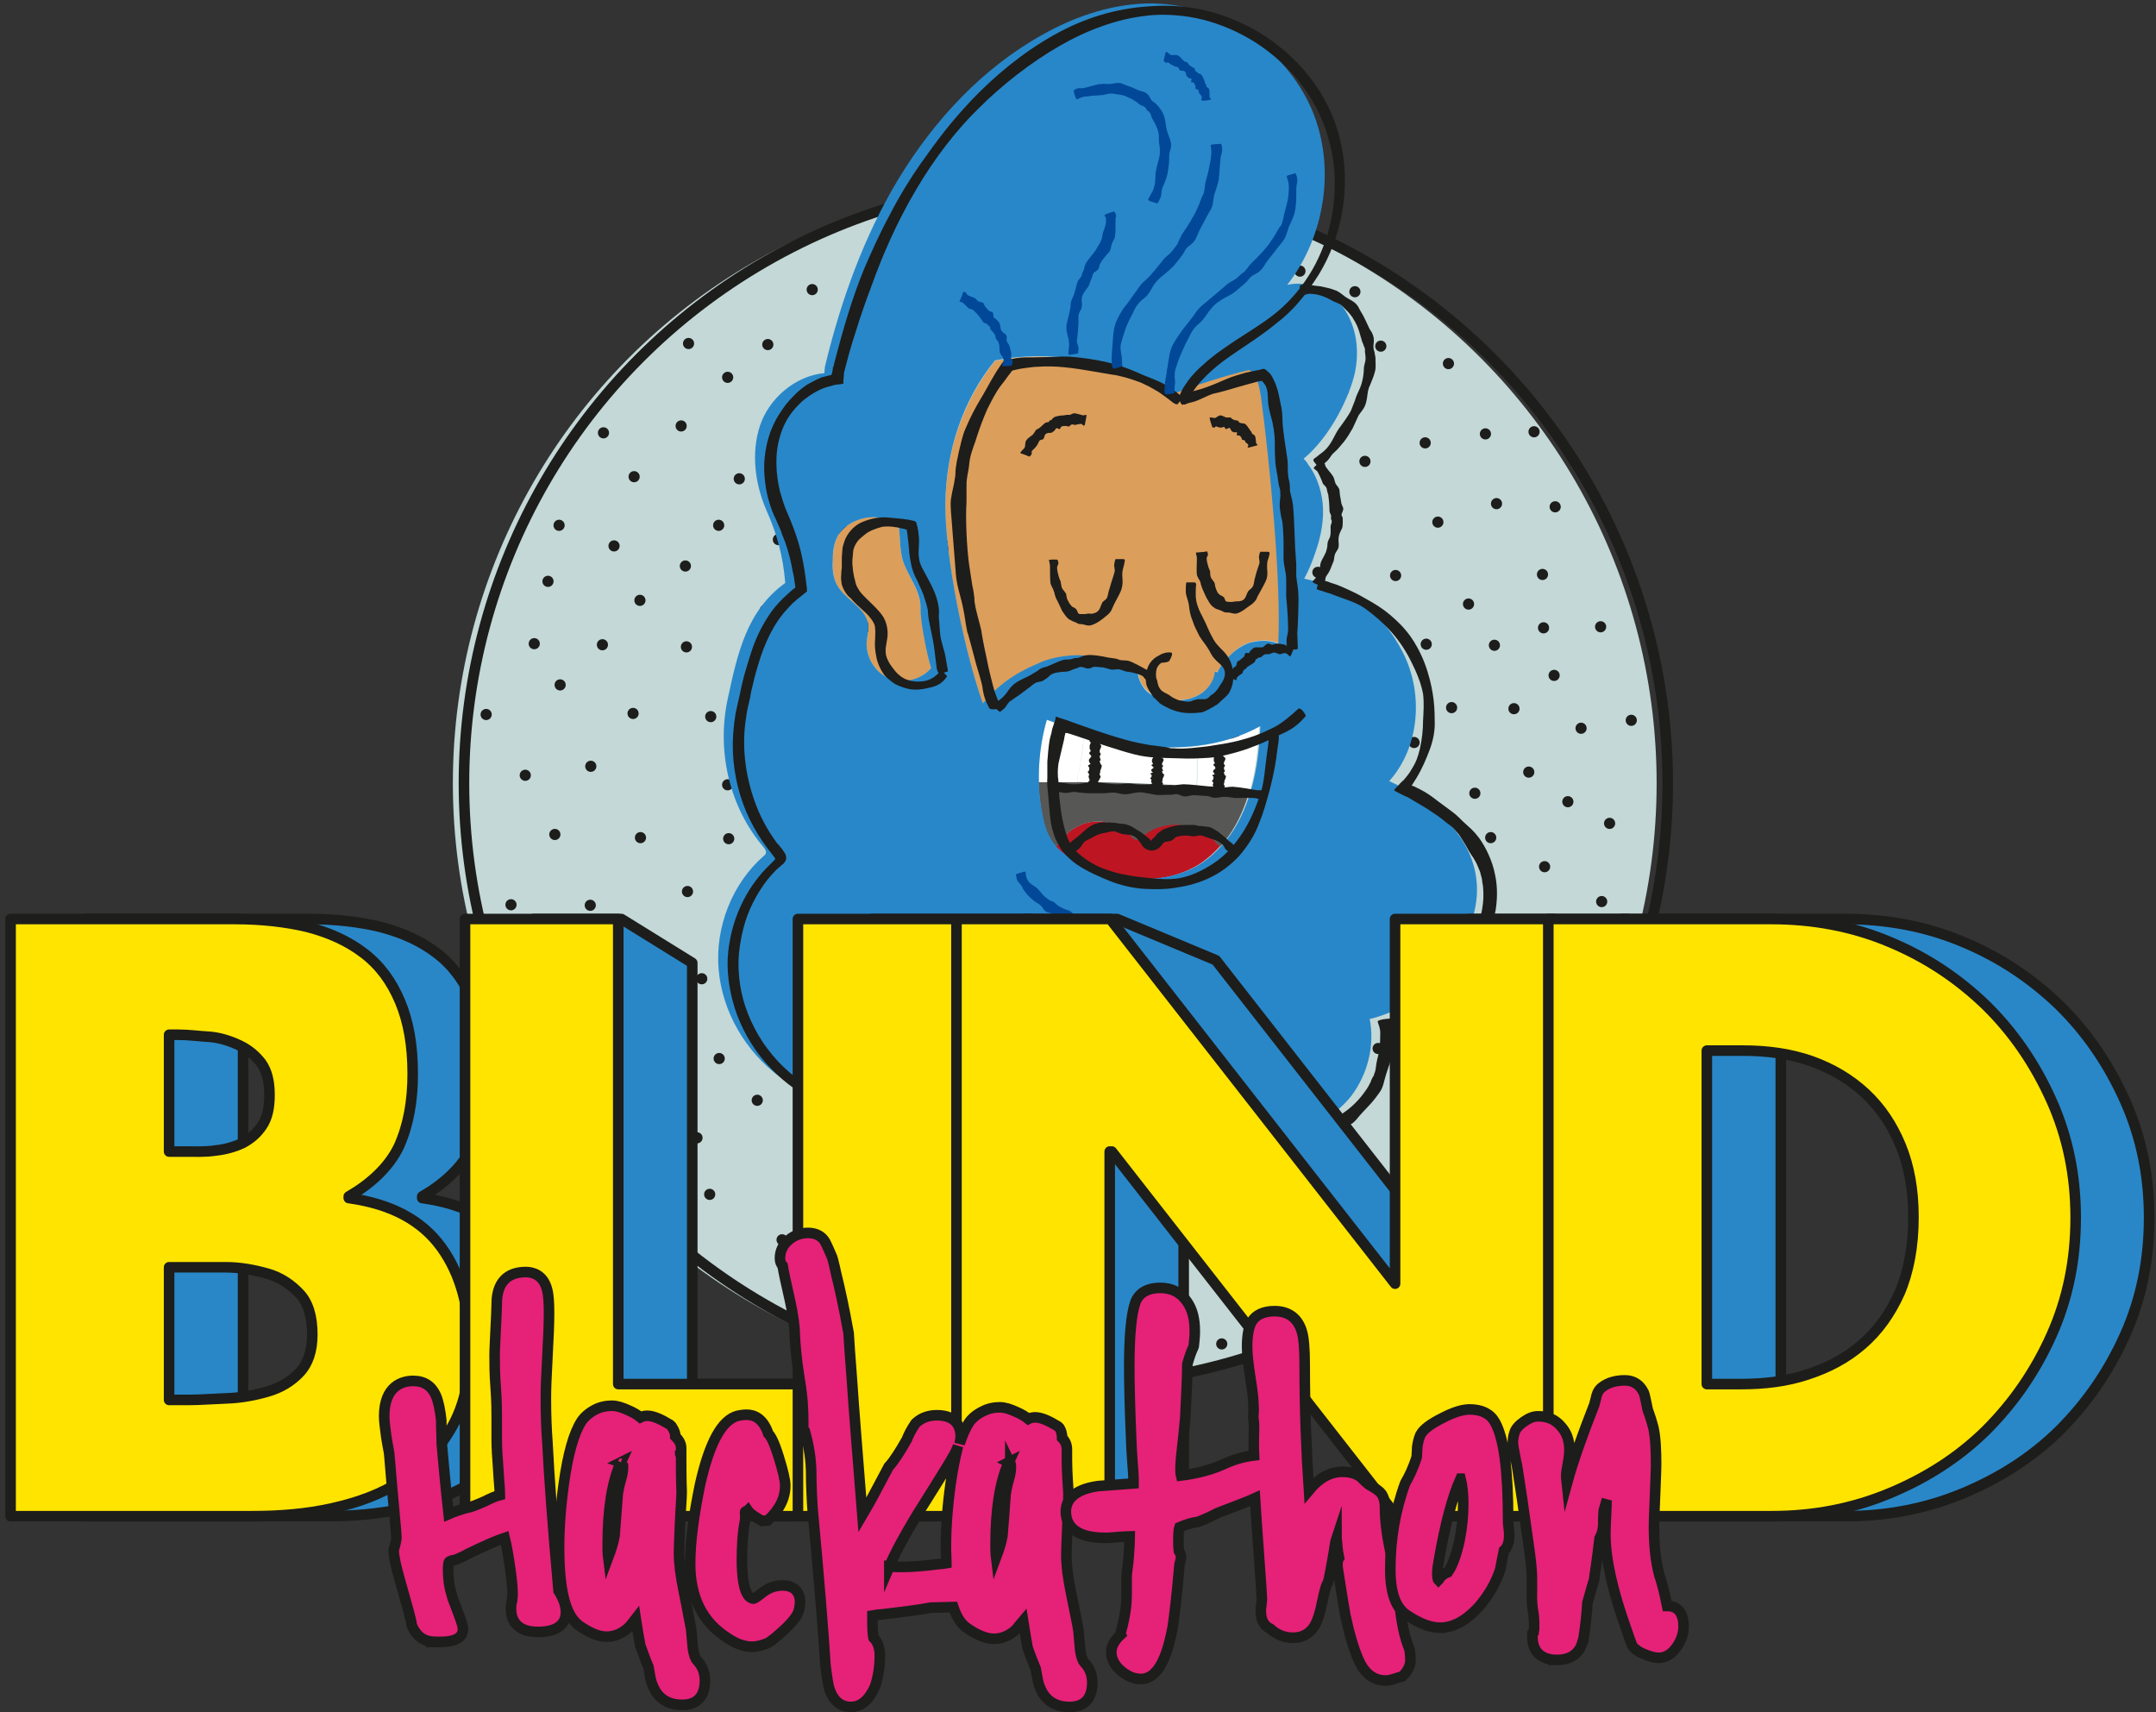
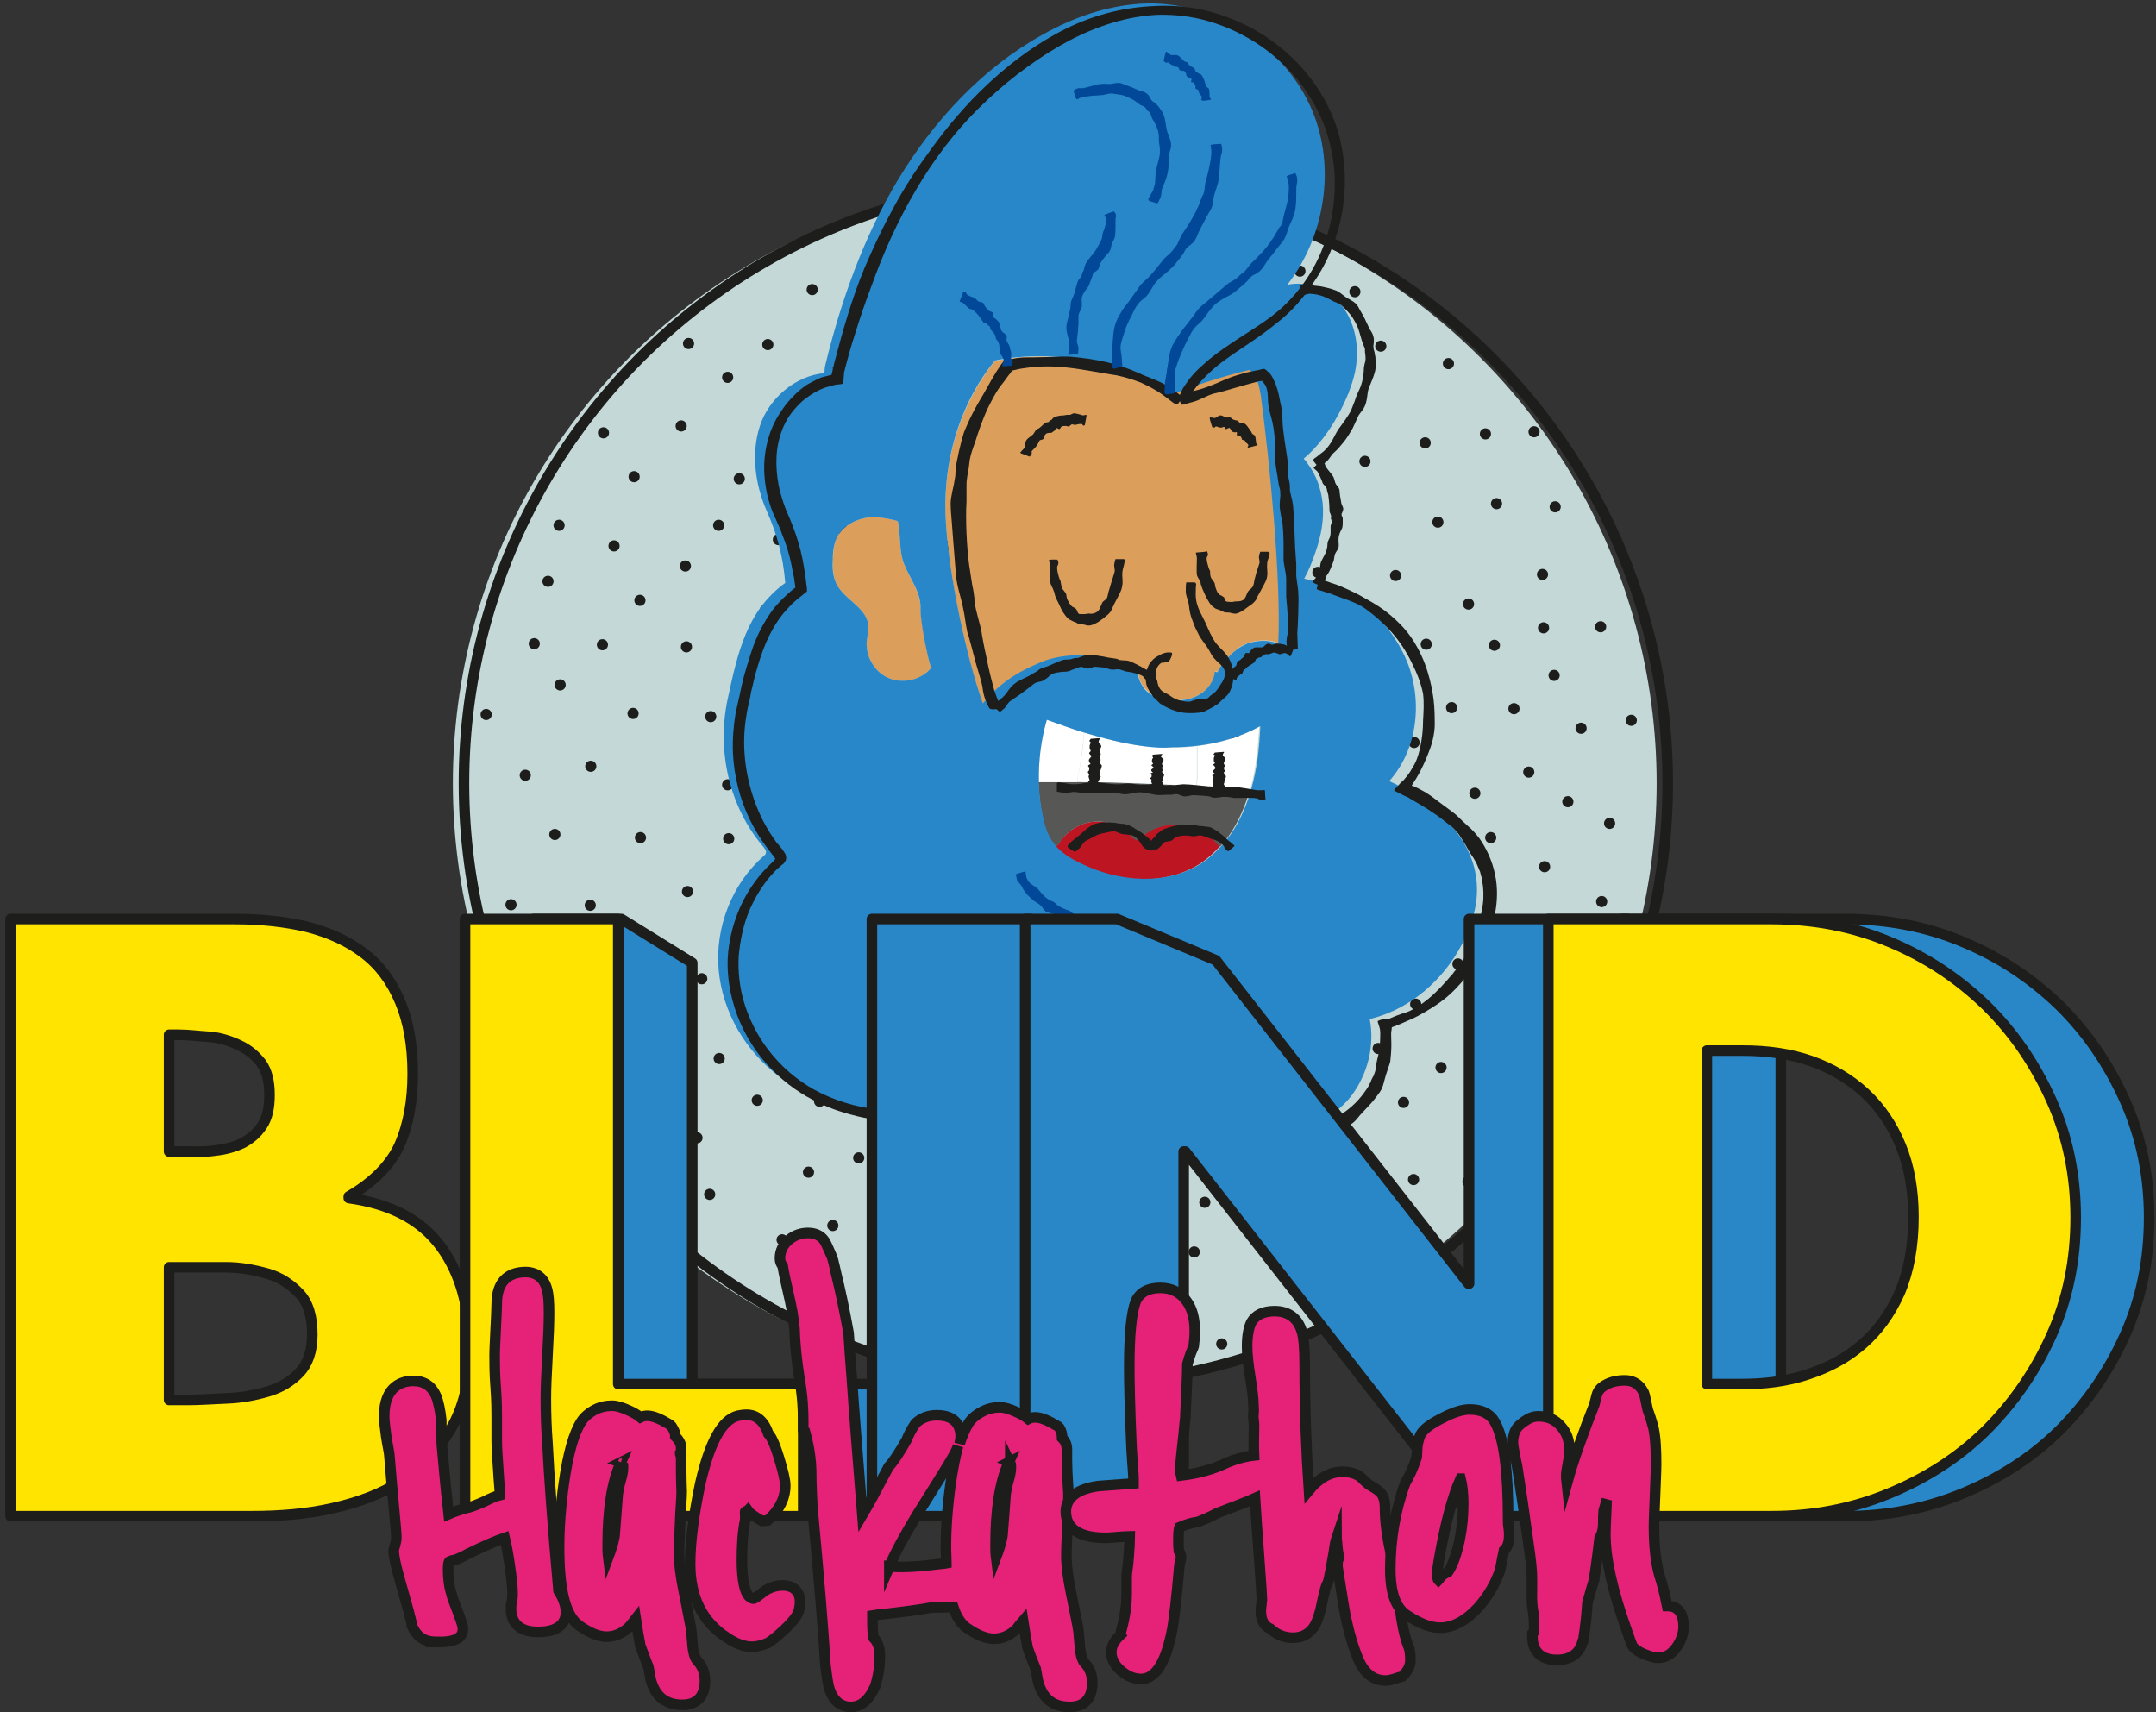
<svg xmlns="http://www.w3.org/2000/svg" id="Layer_1" width="408" height="324" viewBox="0 0 408 324">
  <rect x="0" y="0" width="408" height="324" fill="#333333" stroke="none" />
  <style>.st0{fill:#c3d8d7}.st1,.st2{fill:none;stroke:#1d1d1b;stroke-width:2;stroke-miterlimit:10}.st2{stroke-width:2.112;stroke-linecap:round;stroke-linejoin:round}.st3{fill:#fff}.st4{fill:#bd1622}.st5{fill:#dc9e5b}.st6{fill:#575756}.st7{fill:#2887c9}.st8{fill:#1d1d1b}.st9{fill:none;stroke:#373735;stroke-width:.211;stroke-linecap:round;stroke-miterlimit:10}.st10{fill:#014898}.st11{fill:#2987c8;stroke-linejoin:round}.st11,.st12,.st13{stroke:#1d1d1b;stroke-width:2;stroke-miterlimit:10}.st12{stroke-linejoin:round;fill:#ffe400}.st13{fill:#e62178}</style>
  <circle class="st0" cx="199.6" cy="148.2" r="113.9" />
  <circle class="st1" cx="201.7" cy="148.2" r="113.9" />
  <path class="st2" d="M149 77.2c.5.5.5.5 0 0M293.9 207.5c.5.5.5.5 0 0M128.9 80.6c.5.5.5.5 0 0M283.2 95.3c.6.5.6.5 0 0M153.7 54.8c.5.5.5.5 0 0M169 69c.5.5.5.5 0 0M137.7 71.4c.5.5.5.5 0 0M139.9 90.6c.5.5.5.5 0 0M145.3 65.2c.5.5.5.5 0 0M153.9 85c.5.5.5.5 0 0M164.2 58.7c.5.5.5.5 0 0M161.9 77.4c.5.5.5.5 0 0M164 118.6c.5.5.5.5 0 0M274.1 68.8c.6.5.6.5 0 0M177.7 62.5c.5.5.5.5 0 0M205.8 47.3c.5.5.5.5 0 0M202.5 36.7c.5.5.5.5 0 0M217.7 50.9c.5.5.5.5 0 0M186.4 53.3c.6.5.6.5 0 0M176.3 51.1c.5.5.5.5 0 0M188.6 72.5c.5.5.5.5 0 0M194 47.1c.5.5.5.5 0 0M166.1 44.5c.5.5.5.5 0 0M185.4 40.4c.5.5.5.5 0 0M202.7 66.9c.5.5.5.5 0 0M212.9 40.6c.5.5.5.5 0 0M210.7 59.3c.5.5.5.5 0 0M210.9 97.1c.5.5.5.5 0 0M167.7 90.4c.5.5.5.5 0 0M237.3 44.3c.5.5.5.5 0 0M227.2 46.9c.5.5.5.5 0 0M212.5 83.6c.5.5.5.5 0 0M182.4 91c.5.5.5.5 0 0M159.7 100.4c.5.5.5.5 0 0M177.8 77.8c.6.5.6.5 0 0M178.9 103.3c.5.6.5.6 0 0M205 77.6c.6.5.6.5 0 0M195.5 100.2c.5.5.5.5 0 0M241.3 73.7c.5.5.5.5 0 0M232 76.9c.5.5.5.5 0 0M221.2 77.1c.5.5.5.5 0 0M249.4 61.9c.5.5.5.5 0 0M246 51.3c.5.5.5.5 0 0M261.3 65.5c.5.5.5.5 0 0M230 67.9c.5.5.5.5 0 0M219.9 65.7c.5.5.5.5 0 0M232.2 87.1c.5.5.5.5 0 0M237.6 61.7c.5.5.5.5 0 0M197.4 85c.5.5.5.5 0 0M229 55c.5.5.5.5 0 0M246.2 81.5c.5.5.5.5 0 0M256.4 55.2c.6.5.6.5 0 0M254.2 73.9c.5.5.5.5 0 0M282.8 122.1c-.6-.6-.6-.6 0 0M292.1 118.8c-.5-.5-.5-.5 0 0M302.9 118.6c-.5-.5-.5-.5 0 0M274.7 133.9c-.5-.5-.5-.5 0 0M262.8 130.3c-.5-.5-.5-.5 0 0M294.1 127.8c-.5-.5-.5-.5 0 0M291.9 108.7c-.5-.5-.5-.5 0 0M286.5 134.1c-.5-.5-.5-.5 0 0M277.9 114.3c-.5-.5-.5-.5 0 0M290.3 81.7c-.5-.5-.5-.5 0 0M267.6 140.5c-.5-.5-.5-.5 0 0M269.9 121.9c-.5-.6-.5-.6 0 0M234 140.1c-.5-.5-.5-.5 0 0M243.4 136.9c-.6-.5-.6-.5 0 0M254.1 136.7c-.5-.5-.5-.5 0 0M269.7 83.8c-.5-.5-.5-.5 0 0M229.1 132.4c-.5-.6-.5-.6 0 0M221.1 140c-.5-.6-.5-.6 0 0M220.9 102.1c-.5-.5-.5-.5 0 0M264.1 108.9c-.5-.6-.5-.6 0 0M194.6 59.9c-.5-.5-.5-.5 0 0M168.3 108.7c-.5-.5-.5-.5 0 0M147.3 102.1c-.5-.5-.5-.5 0 0M101.1 121.8c.5.5.5.5 0 0M114.2 81.9c.5.5.5.5 0 0M144.8 115.5c.5.5.5.5 0 0M105.8 99.4c.5.5.5.5 0 0M121.1 113.6c.5.5.5.5 0 0M120 90.2c.5.5.5.5 0 0M92 135.2c.5.5.5.5 0 0M103.7 110c.5.5.5.5 0 0M106 129.6c.5.5.5.5 0 0M116.2 103.3c.6.5.6.5 0 0M114 122c.5.5.5.5 0 0M129.7 107.1c.6.6.6.6 0 0M136 99.4c.5.5.5.5 0 0M119.8 135c.5.5.5.5 0 0M134.5 135.6c.5.5.5.5 0 0M111.8 145c.5.5.5.5 0 0M129.9 122.4c.5.5.5.5 0 0M150.2 131.8c.5.5.5.5 0 0M99.4 146.7c-.5-.5-.5-.5 0 0M219.3 115.7c-.5-.5-.5-.5 0 0M249.4 108.3c-.5-.5-.5-.5 0 0M272.1 98.8c-.5-.5-.5-.5 0 0M253.9 121.5c-.5-.5-.5-.5 0 0M252.9 95.9c-.5-.5-.5-.5 0 0M226.8 121.7c-.6-.5-.6-.5 0 0M258.3 87.3c-.5-.5-.5-.5 0 0M294.3 95.9c-.5-.5-.5-.5 0 0M241.5 125c-.5-.5-.5-.5 0 0M236.3 99c-.5-.5-.5-.5 0 0M190.5 125.6c-.5-.6-.5-.6 0 0M199.8 122.3c-.5-.5-.5-.5 0 0M210.6 122.1c-.5-.5-.5-.5 0 0M182.4 137.4c-.5-.5-.5-.5 0 0M170.5 133.8c-.5-.5-.5-.5 0 0M281.1 82.1c-.6-.6-.6-.6 0 0M211.9 133.6c-.5-.5-.5-.5 0 0M205.2 109.1c-.5-.6-.5-.6 0 0M194.2 137.6c-.5-.5-.5-.5 0 0M234.4 114.2c-.5-.5-.5-.5 0 0M185.6 117.8c-.5-.5-.5-.5 0 0M177.6 125.4c-.5-.5-.5-.5 0 0M147 145.3c.5.5.5.5 0 0M137.7 148.5c.5.5.5.5 0 0M121.2 158.5c.6.5.6.5 0 0M96.7 171.2c.5.6.5.6 0 0M105 157.9c.5.5.5.5 0 0M130.1 168.7c.5.5.5.5 0 0M282.1 158.5c.5.5.5.5 0 0M137.9 158.7c.5.5.5.5 0 0M151.9 153.1c.5.5.5.5 0 0M159.9 145.5c.5.5.5.5 0 0M162 186.7c.5.5.5.5 0 0M208.9 165.2c.5.5.5.5 0 0M165.7 158.5c.5.5.5.5 0 0M210.5 151.7c.5.5.5.5 0 0M180.4 159.1c.5.5.5.5 0 0M157.7 168.5c.5.5.5.5 0 0M175.8 145.9c.6.5.6.5 0 0M176.9 171.4c.5.6.5.6 0 0M203 145.7c.5.5.5.5 0 0M193.5 168.3c.5.5.5.5 0 0M191.1 177.8c.5.5.5.5 0 0M289.3 146.1c.5.5.5.5 0 0M308.7 136.3c.5.6.5.6 0 0M219.9 154.8c.5.5.5.5 0 0M230.2 155.2c.5.5.5.5 0 0M195.4 153.1c.5.5.5.5 0 0M130.3 65c.5.5.5.5 0 0M244.2 149.6c.5.5.5.5 0 0M304.6 155.8c-.6-.6-.6-.6 0 0M290.1 186.9c-.5-.5-.5-.5 0 0M300.9 186.7c-.5-.5-.5-.5 0 0M272.7 202c-.5-.5-.5-.5 0 0M260.8 198.4c-.5-.6-.5-.6 0 0M292.1 195.9c-.5-.5-.5-.5 0 0M289.9 176.8c-.5-.5-.5-.5 0 0M284.5 202.2c-.5-.5-.5-.5 0 0M275.9 182.4c-.5-.5-.5-.5 0 0M265.6 208.6c-.5-.5-.5-.5 0 0M267.9 190c-.5-.6-.5-.6 0 0M232 208.2c-.5-.5-.5-.5 0 0M241.3 205c-.5-.5-.5-.5 0 0M252.1 204.8c-.5-.5-.5-.5 0 0M267.7 151.9c-.5-.6-.5-.6 0 0M227.1 200.5c-.5-.6-.5-.6 0 0M219.1 208c-.5-.5-.5-.5 0 0M218.9 170.2c-.5-.5-.5-.5 0 0M262.1 177c-.5-.6-.5-.6 0 0M166.3 176.8c-.6-.5-.6-.5 0 0M145.3 170.2c-.5-.5-.5-.5 0 0M111.7 171.3c.5.5.5.5 0 0M104.2 191.5c.5.5.5.5 0 0M111.9 181.5c.5.5.5.5 0 0M119.4 193c-.5-.5-.5-.5 0 0M217.3 183.8c-.5-.5-.5-.5 0 0M247.4 176.4c-.5-.5-.5-.5 0 0M272.2 170.4c-.5-.5-.5-.5 0 0M303.1 170.6c-.5-.5-.5-.5 0 0M251.9 189.6c-.5-.5-.5-.5 0 0M250.9 164c-.5-.5-.5-.5 0 0M224.7 189.8c-.5-.5-.5-.5 0 0M256.3 155.4c-.5-.5-.5-.5 0 0M265.1 163.1c-.5-.5-.5-.5 0 0M292.3 164c-.5-.5-.5-.5 0 0M296.7 151.7c-.5-.5-.5-.5 0 0M239.5 193.1c-.5-.5-.5-.5 0 0M234.3 167.1c-.5-.5-.5-.5 0 0M188.5 193.7c-.6-.6-.6-.6 0 0M197.8 190.4c-.5-.5-.5-.5 0 0M208.6 190.2c-.5-.5-.5-.5 0 0M180.4 205.5c-.5-.5-.5-.5 0 0M168.5 201.9c-.5-.5-.5-.5 0 0M279.1 150.1c-.6-.5-.6-.5 0 0M299.2 137.8c-.6-.5-.6-.5 0 0M209.9 201.7c-.5-.5-.5-.5 0 0M203.2 177.2c-.5-.6-.5-.6 0 0M192.2 205.7c-.5-.5-.5-.5 0 0M232.4 182.3c-.5-.5-.5-.5 0 0M183.6 185.9c-.5-.5-.5-.5 0 0M256.5 233.6c.5.5.5.5 0 0M258.1 220.1c.5.5.5.5 0 0M228 227.5c.5.5.5.5 0 0M250.7 214.1c.5.5.5.5 0 0M241.1 236.7c.5.5.5.5 0 0M267.5 223.2c.5.5.5.5 0 0M277.8 223.6c.5.5.5.5 0 0M243 221.5c.5.5.5.5 0 0M286.1 217.8c.5.5.5.5 0 0M145.7 185.4c-.5-.5-.5-.5 0 0M200.5 242c-.5-.5-.5-.5 0 0M211.3 241.8c-.6-.5-.6-.5 0 0M186.3 237.4c-.6-.5-.6-.5 0 0M192.4 254.1c-.5-.5-.5-.5 0 0M132.8 185.2c-.5-.5-.5-.5 0 0M266.6 238.6c-.6-.5-.6-.5 0 0M226 236.9c-.5-.5-.5-.5 0 0M206.5 213.3c-.5-.5-.5-.5 0 0M211.1 226.5c-.5-.5-.5-.5 0 0M224.4 218.5c-.6-.5-.6-.5 0 0M183.9 226.7c-.5-.5-.5-.5 0 0M198.6 230c-.5-.5-.5-.5 0 0M279.6 209c-.5-.5-.5-.5 0 0M151.4 196.4c-.6-.6-.6-.6 0 0M217.1 249.6c-.5-.5-.5-.5 0 0M173.4 214.7c-.5-.6-.5-.6 0 0M143.3 208.2c-.5-.5-.5-.5 0 0M123.6 178.9c-.5-.6-.5-.6 0 0M136.1 200.3c-.5-.5-.5-.5 0 0M250.9 245.5c-.6-.5-.6-.5 0 0M155.1 208.4c-.5-.5-.5-.5 0 0M162.5 219.1c-.5-.5-.5-.5 0 0M171.3 228.1c-.5-.5-.5-.5 0 0M134.3 226c-.6-.5-.6-.5 0 0M131.9 215.3c-.5-.5-.5-.5 0 0M119.3 216.7c-.5-.5-.5-.5 0 0M114.8 202.4c-.5-.5-.5-.5 0 0M153 221.8c-.6-.5-.6-.5 0 0M177.8 247.7c-.5-.5-.5-.5 0 0M157.6 231.9c-.5-.5-.5-.5 0 0M166.3 240.9c-.5-.5-.5-.5 0 0M148 234.6c-.5-.5-.5-.5 0 0M127 204.6c-.6-.5-.6-.5 0 0M191.5 219.3c-.5-.5-.5-.5 0 0M231.2 254.3c-.5-.5-.5-.5 0 0M175.6 193.5c-.5-.6-.5-.6 0 0" />
  <g id="XMLID_2_">
    <path class="st3" d="M226.5 141.2c4.1-.5 8.2-1.7 11.8-3.7-.3 4.3-.6 7.9-1.7 11.9-3.3-.3-6.7-.5-10.1-.7l.1-1.3v-5.9l-.1-.3z" />
    <path class="st4" d="M200.2 159.8c1.4-2.3 3.9-4 6.5-4.3 2.7-.3 5.5.7 7.4 2.7.2.3.5.5.8.6.5.1 1-.3 1.3-.6 4-3.5 10.9-2.8 14.1 1.4l.6.5c-1.1 1.2-2.3 2.3-3.6 3.2-6.8 4.5-15.9 3.7-23.2.1-1.6-.8-3.3-1.8-4.5-3.1l.6-.5z" />
    <path class="st3" d="M216.4 141.2c1.7.2 3.5.3 5.2.3 1.6 0 3.3-.1 4.9-.3v6.2l-.1 1.3c-3.5-.2-7-.3-10.5-.5V147c-.1-1.8 0-3.7.3-5.5l.2-.3z" />
    <path class="st5" d="M203.2 124.1c-2.1.1-4.2.5-6 1.2-.3.1-.6.2-.9.4-4.5 1.9-7.7 4.3-10.3 7.5-3.4-9.5-7.2-27.7-7.1-37.8.1-9.8 3.3-19.5 9.4-27.1 10.2-2 21.9-.3 30.7 5.3l1.8 1.2.1.1c5.1-2 10.3-3.7 15.6-5 1.5 1 1.9 3.1 2.2 4.9 1.7 11.9 3.9 34.9 3.3 46.9l-.9-.3c-1.1-.3-2.3-.3-3.5-.1-.5.1-1 .2-1.5.4-1.4.5-2.6 1.5-3.6 2.6s-1.4 1.4-2 2.8l-.5-.1c-.1 1.3-.8 2.5-1.7 3.4-1.4 1.4-3.5 2.1-5.5 2.1-2.2.1-4.5-.5-6-2.1-.9-.9-1.4-2.2-1.4-3.5-2.6-1.6-8.6-3.1-12.2-2.8z" />
    <path class="st3" d="M203.9 148v-.9c.6-2.3 1.2-6.1 1.2-8.5 3.7 1.2 7.5 2.1 11.3 2.6v.3c-.4 1.8-.5 3.7-.3 5.5v1.2c-4.2-.1-8.3-.2-12.2-.2z" />
    <path class="st6" d="M206.8 155.5c-2.7.3-5.2 2-6.5 4.3l-.5.4c-.3-.4-.7-.8-.9-1.2-.9-1.4-1.4-3.1-1.7-4.8-.4-2.1-.6-4.1-.7-6.2h7.3c4 0 8 .1 12.1.3 3.5.1 7 .3 10.5.5 3.4.2 6.8.4 10.1.7-.2.6-.4 1.3-.6 1.9-1.1 3.2-2.7 6.3-5 8.8l-.6-.5c-3.2-4.2-10.1-4.9-14.1-1.4-.4.3-.8.7-1.3.6-.3-.1-.6-.4-.8-.6-1.8-2.1-4.6-3.1-7.3-2.8z" />
    <path class="st3" d="M203.9 147.1v.9h-7.3c-.1-4 .4-8 1.5-11.8 2.3.8 4.7 1.6 7 2.4-.1 2.4-.6 6.2-1.2 8.5z" />
    <path class="st5" d="M176.2 126.4c-1.8 2.2-5.1 3.1-7.8 2-2.7-1-4.5-3.9-4.4-6.8.1-1.1.4-2.3.3-3.4-.4-3.3-4.5-4.7-6-7.7-.7-1.4-.7-3.1-.7-4.6.1-1.6.2-3.2 1-4.6 1.1-1.8 3.1-2.9 5.2-3.3 2.4-.5 6.1.6 6.1.6.6 2.7.2 5.5 1.1 7.9 1.1 2.9 3.2 5.5 3.2 8.6 0 2.2 1.3 9.1 2 11.3z" />
    <path class="st7" d="M216.4 141.2c-3.8-.5-7.6-1.5-11.3-2.6-2.4-.7-4.7-1.6-7-2.4-1.1 3.8-1.6 7.8-1.5 11.8 0 2.1.3 4.2.7 6.2.3 1.7.8 3.4 1.7 4.8l.9 1.2c1.2 1.3 2.8 2.3 4.5 3.1 7.2 3.6 16.4 4.4 23.2-.1 1.3-.9 2.5-2 3.6-3.2 2.3-2.5 3.9-5.6 5-8.8.2-.7.4-1.3.6-1.9 1.1-4 1.5-7.5 1.7-11.9-3.6 2-7.7 3.2-11.8 3.7-1.6.2-3.3.3-4.9.3-2 .2-3.7 0-5.4-.2zm-48-12.8c2.7 1 6 .2 7.8-2-.7-2.1-2.1-9-2-11.3.1-3.1-2.1-5.7-3.2-8.6-.9-2.5-.5-5.2-1.1-7.9 0 0-3.7-1.1-6.1-.6-2.1.4-4.1 1.5-5.2 3.3-.8 1.4-1 3-1 4.6-.1 1.6 0 3.2.7 4.6 1.5 3 5.6 4.4 6 7.7.1 1.1-.2 2.3-.3 3.4-.1 2.9 1.7 5.8 4.4 6.8zM219 73.5c-8.9-5.6-20.5-7.3-30.7-5.3-6.2 7.6-9.3 17.3-9.4 27.1-.1 10.1 3.7 28.3 7.1 37.8 2.6-3.2 5.8-5.6 10.3-7.5.3-.1.6-.3.9-.4 1.8-.7 3.9-1.1 6-1.2 3.6-.2 9.6 1.2 12.1 3 0 1.3.6 2.5 1.4 3.5 1.5 1.6 3.8 2.2 6 2.1 2-.1 4.1-.7 5.5-2.1.9-.9 1.6-2.1 1.7-3.4l.5.1c.7-1.4 1-1.7 2-2.8 1-1.1 2.2-2 3.6-2.6.5-.2 1-.3 1.5-.4 1.2-.2 2.3-.2 3.5.1l.9.3c.6-12-1.7-35-3.3-46.9-.3-1.8-.7-3.9-2.2-4.9-5.3 1.3-10.5 3-15.6 5l-.1-.1c-.4-.6-1-1-1.7-1.4zm-63-2.9l.1-1.2c0-.1.1-.2.1-.4 3-12.3 7.3-24.3 13.8-35.1 6.8-11.2 16-21.1 27.4-27.4 5.7-3.2 12-5.4 18.5-5.8 13.6-.8 27.3 7.8 32.5 20.4 4.4 10.7 2.3 23.7-4.8 32.8 3.9-.9 8.2 1 10.6 4.3 2.5 3.5 3.1 8.1 2.2 12.3-.9 4.2-4.4 11.9-9.7 16.3.3.3.6.6.8 1 1.6 2.1 2.5 4.7 2.8 7.4.3 3.1-.3 6.2-1.3 9.1-.6 1.8-1.3 3.6-2.2 5.2 8.5 1.7 14.8 6.3 18.7 14s3.2 17.8-2.6 24.3c7.9 3.6 15.6 10.1 16.5 18.7.5 4.2-.8 8.5-2.8 12.3-3.5 6.6-9.6 12-16.9 13.9l-.5.1c1 5.1-.4 10.5-3.5 14.6-3.4 4.3-8.8 6.9-14.3 6.9-2.5 0-5-.5-7.5-1.2-4-1-8.1-2.4-11.5-4.9l-1.1 1c-8.6 9.2-22.8 12.8-34.8 8.7-2.5-.9-6.4-3.2-10.6-9.3-1.8.5-3.7.9-5.5 1.1-8 .9-16.3-1.1-22.8-5.9-6.5-4.8-10.9-12.3-11.6-20.3-.7-8 2.5-16.3 8.6-21.6.1-.1.3-.2.3-.4.2-.4-.1-.8-.4-1.2-6.5-7.6-8.9-18.2-6.8-28 1.9-8.8 3.6-16.7 10.9-22-.4-4.9-1.5-9.1-3.5-13.6-2.2-5-3-10.9-1.3-16.1s6.7-9.5 12.2-10z" />
  </g>
  <g>
    <path class="st8" d="M248.6 88.6c.2.2.5.4.7.6.2.3.9 1.8 1 2.2.1.3.6.6.7.9 0 .1 0 .1.1.2v.1c0 .2.1.4.1.5.1.3.2.6.2.9.1.6.2 2 .2 2.7 0 .2.1.4.2.6 0 .1.1.2.1.4v.2c-.1.2 0 .4.1.6.1.5-.2.7-.2 1.2 0 .7.1 1.7-.3 2.3-.2.4-.3.7-.3 1.1 0 .4-.1.7-.2 1.1-.1.5-.8 1.6-1 2.1-.3.8-.1 1.4-.5 2.3-.2.5-.5.7-.9 1.2-.1.1-.5.3.2.6.1 0 1.2.6 1.2.6.2-.1.4-.4.5-.5.4-.4.2-1.1.5-1.5.3-.4.6-.9.8-1.4l.6-1.5c.1-.5.1-1 .3-1.4.2-.4.5-.7.6-1.1.1-.4 0-.9 0-1.3s0-.6.1-1 .4-1 .6-1.4c.1-.4.1-.8.1-1.2v-.5c0-.6-.3-.4-.2-1 0 0 .3-.6.3-.9 0-.3-.2-.6-.3-.8-.1-.3-.2-1.3-.3-1.6 0-.3-.1-.6-.1-1 0-.6-.6-1-.8-1.5-.1-.3-.2-.7-.3-1 0-.1-.1-.1-.1-.2-.4-.7-1.5-1.8-1.5-2.1-.1-.5-.3-.7-.7-.8-.3 0-1.6 1.2-1.5 1.3z" />
    <path class="st8" d="M246.5 55.9c.5-.1 1.1-.4 1.6-.3.3 0 1.2.1 2.1.4.8.3 1.6.7 1.9.9.5.3 1.4.5 1.8.9l.2.2.1.1.7.7c.4.4.7.8 1 1.2.3.5.8 1.3 1.1 2.1.3.8.5 1.7.7 2.3.1.4.3.7.4 1.1.1.2.2.4.2.6v.3c0 .4.1.7.1 1.1.1.9-.2 1.2-.3 2.1 0 1.3-.3 3-.9 4.2-.3.6-.6 1.3-.8 2-.2.6-.5 1.2-.7 1.8-.4.9-1.8 2.8-2.4 3.6-.9 1.4-1.1 2.3-2.2 3.6-.7.8-1.2 1-2 1.7-.1.1-.9.4-.4.9 0 0 .2.3.4.5.2.3.4.5.4.5.4-.2.8-.5 1.1-.7.4-.3.7-.6 1-1 .3-.4.5-.8.9-1.1.7-.6 1.3-1.4 1.9-2.1.6-.8 1.1-1.6 1.6-2.5.4-.8.7-1.6 1.1-2.4.4-.6.9-1.1 1.2-1.8.3-.7.4-1.5.5-2.3.1-.7.2-1.1.5-1.7.3-.7.7-1.7.9-2.5.2-.7.1-1.5.1-2.2 0-.3 0-.6-.1-.9-.1-1.1-.3-.7-.3-1.8 0 0 .2-1.1 0-1.7-.1-.5-.4-1-.7-1.4-.2-.4-1-2.2-1.3-2.7-.3-.5-.6-1-.9-1.6-.6-1-1.7-1.3-2.5-1.9-.5-.4-1-.8-1.6-1.1-.1 0-.2-.1-.3-.1-.7-.3-1.7-.5-2.6-.7-.9-.1-1.8-.2-2.1-.3-.8-.3-1.4-.1-2 .2.1.1.4 1.9.6 1.8zM245.6 122.7c0-.9-.1-2-.1-2.9.1-1.1.3-6.2.2-7.3 0-1-.3-2.5-.4-3.5v-.5-.2-1.7c-.1-.9-.1-1.8-.2-2.7-.1-2-.2-6.2-.4-8.2-.1-.7-.2-1.3-.4-2-.1-.4-.2-.7-.2-1.1v-.5c0-.7-.2-1.2-.3-1.9-.2-1.5 0-2.1-.2-3.5-.3-2.1-.8-4.9-.9-7 0-1.1-.1-2.4-.4-3.5-.2-1-.4-2.2-.8-3.2-.1-.4-.4-1-.7-1.6-.1-.2-.2-.3-.3-.5-.1-.1-.3-.4-.6-.6l-.3-.3-.2-.1-.1-.1h-.1c-.3 0-.6.1-.9.2-.7.1-1.4.3-2 .4-.6.1-1.1.3-1.5.4-2.6.7-3.8 1.5-6.3 2.4-1.6.6-2.4.7-4.1 1.2-.3.1-1.5.3-1.2.9 0 .1.4 1.3.5 1.3.6-.1 1.4-.4 1.9-.5 1.3-.3 2.7-1.2 4-1.6 1.4-.3 2.8-.7 4.1-1.1 1.4-.4 2.8-.8 4.3-1.2l.5-.1h.2c.1-.1.2 0 .2.1.3.3.7.8.8 1.3.3.9.2 2 .3 3 .2 1.2.5 2.3.8 3.4.2 1 .3 1.6.4 2.7.1 1.2 0 2.8.1 3.9 0 1.1.2 2.2.4 3.3.1.4.1.9.2 1.3.2 1.6.4 1 .4 2.7 0 .1-.2 1.6-.1 2.4.1.7.2 1.5.4 2.2.2.7.3 3.6.3 4.3v2.5c-.1 1.5.5 2.9.5 4.5v3.2c.2 2 .5 6.1.3 6.9-.3 1.1-.3 1.9-.1 2.9.2.1 2 .4 2 0z" />
    <path class="st8" d="M234 128.7c0-.2 0-.4.1-.5.1-.2.8-.7 1-.8.1-.1.1-.5.3-.6l.1-.1c.1-.1.2-.1.3-.2.1-.1.2-.3.4-.4.3-.2 1-.6 1.2-.8.1-.1.1-.2.2-.4 0-.1.1-.2.1-.2h.1c.1 0 .2-.2.3-.2.2-.2.4 0 .6-.2.3-.3.7-.6 1.1-.5.2 0 .4 0 .6-.1.2-.1.4-.1.5-.2.3-.1 1 .2 1.2.3.5 0 .7-.3 1.2-.2.3.1.4.3.7.5 0 0 .1.4.4-.3 0-.1.5-1.2.5-1.2-.1-.2-.3-.2-.4-.3-.3-.3-.7 0-1-.1-.3-.2-.6-.3-.9-.3-.3-.1-.7-.1-1-.1-.3 0-.6.2-.9.2-.2 0-.5-.3-.8-.2-.3.1-.5.3-.7.5-.2.2-.3.2-.6.2h-1c-.3 0-.5.2-.7.4-.1.1-.2.1-.2.2-.3.2-.1.3-.4.5 0 0-.5-.1-.6 0-.1.1-.2.3-.2.5s-.6.5-.7.7c-.1.1-.3.2-.5.3-.3.1-.2.6-.4.9-.1.1-.3.2-.5.4 0 0 0 .1-.1.1-.2.4-.5 1.3-.8 1.4-.4.1-.4.3-.3.6.1-.6 1.8.3 1.8.2zM189.3 133.6c-.5-1.2-1.1-2.6-1.4-3.9-.2-.8-.8-3-1.2-5.2-.5-2.2-.9-4.4-1-5.2-.3-1.4-1-3.6-1.2-5-.1-.4-.1-.6-.1-.8v-.3c-.1-.8-.2-1.6-.4-2.4l-.6-3.9c-.2-1.4-.4-3.7-.5-6-.1-2.3-.1-4.5 0-5.9v-2.9c0-.5 0-1.1.1-1.6 0-.2.1-.6.1-.7.2-.9.3-1.8.4-2.7.4-2.1.9-2.8 1.5-4.9.5-1.5 1.1-3.1 1.8-4.7.8-1.6 1.6-3.2 2.5-4.4.5-.6 1-1.3 1.5-2l.4-.5.2-.3.1-.1s.1 0 .1-.1l.5-.1c.7-.2 1.5-.3 2.2-.4.8-.1 1.5-.2 2.2-.2 1.1-.1 3.1-.1 5 .1s3.8.5 4.9.7c1.9.3 3.3.6 4.8.8 1.4.3 2.9.7 4.7 1.4 1.1.5 1.9.9 2.7 1.4.8.4 1.5 1 2.5 1.7.3.2 1.6 1.5 1.9.8 0-.1.9-1 .8-1.1-.6-.6-1.7-1.4-2.4-1.8-1.7-1.3-4-1.9-5.9-2.8-2-.9-4-1.6-6.2-2.1s-4.4-.8-6.7-1c-2-.1-4 .1-6 .1-1.6.1-3.3-.1-4.9.3l-.7.1-.6.1-.3.1c-.1 0-.1.1-.2.2l-.4.5-.2.3-.4.6c-.5.7-.9 1.5-1.4 2.3-.8 1.4-1.2 2.2-2 3.5-.9 1.5-2 3.6-2.7 5.3-.7 1.5-1 3.2-1.4 4.8-.1.7-.3 1.3-.4 2-.2 1.2-.2 1.6-.2 2 0 .4-.1.8-.3 2 0 .1-.6 2.4-.6 3.5s.1 2.3.2 3.4.4 5.4.5 6.4c.1 1.3.2 2.5.3 3.8.2 2.3 1 4.3 1.4 6.5.3 1.3.4 2.7.7 4 0 .2.1.5.2.7.4 1.5 1 3.6 1.5 5.6.6 2 1.1 3.7 1.2 4.3.2 1.7.6 2.8 1.3 4.1.5.5 2.3.1 2.1-.4z" />
    <path class="st8" d="M218.3 127.3c-.4-.2-1-.4-1.4-.6-.5-.3-2.7-1.5-3.2-1.6-.5-.2-1.3-.1-1.7-.2-.1 0-.2 0-.2-.1h-.1c-.3-.1-.5-.2-.8-.2-.4-.1-.9-.1-1.3-.2-.9-.2-3-.6-4.1-.4-.3 0-.6.2-1 .3-.2.1-.3.1-.5.2h-.3c-.3 0-.6.1-.9.2-.7.2-1 0-1.7.2-1 .3-2.3 1-3.2 1.3-.5.1-1.1.3-1.5.7-.4.3-.9.5-1.3.8-.7.4-2.4 1.1-3 1.6-1.1.8-1.3 1.6-2.2 2.5-.6.6-1 .8-1.6 1.3-.1.1-.7.4-.1.8 0 0 .3.2.5.4s.5.4.5.4c.3-.1.5-.4.8-.6.5-.4.7-1.2 1.3-1.5.6-.4 1.1-.8 1.6-1.1.5-.4 1.1-.8 1.6-1.2.5-.3.9-.8 1.5-1.1.5-.2 1-.2 1.4-.4.5-.3.9-.6 1.3-1 .4-.3.7-.4 1.1-.5.5-.1 1.3-.2 1.8-.2s1-.2 1.4-.4c.2-.1.4-.1.6-.2.7-.2.4-.3 1.2-.3 0 0 .8.3 1.1.3.3 0 .6-.1 1-.3.3-.1 1.6.1 1.9.1.4.1.8.2 1.1.3.7.3 1.4-.1 2.1.1.4.1.8.3 1.2.4h.2c.9.1 2.8.6 3 1 .3.5.6.6 1.1.6-.1.1 1-1.3.8-1.4zM205.6 78.5c-.2 0-.5.1-.7.1-.2-.1-1.4-.4-1.6-.4-.2 0-.6.2-.8.3h-.1-.5c-.2 0-.4.1-.6.1-.4 0-1.4.1-1.9.4l-.3.3c-.1.1-.1.2-.2.2h-.1c-.2 0-.2.2-.3.3-.2.2-.5 0-.8.3-.4.3-.8.8-1.2 1-.2.1-.5.2-.6.5-.1.2-.3.4-.4.6-.2.2-1 .7-1.2 1-.4.5-.2 1-.4 1.5-.2.3-.4.4-.7.8 0 0-.4.2.3.4.1 0 1.3.5 1.3.5.2-.1.2-.2.3-.3.3-.2 0-.6.2-.8l.6-.6c.2-.2.3-.4.5-.7.1-.2.2-.5.4-.7.2-.1.5-.1.6-.2.2-.2.2-.4.3-.7.1-.2.2-.3.4-.4.2-.1.6-.1.8-.1.2 0 .3-.2.5-.3.1 0 .1-.1.2-.2.2-.2.1-.3.4-.4 0 0 .4.2.5.2.1-.1.2-.2.3-.4.1-.2.6-.2.8-.2.2 0 .3 0 .5.1.3.1.5-.4.8-.4.2 0 .3.1.5.1h.1c.4-.1 1.2-.3 1.3-.1.2.3.3.3.5.1 0-.2.4-1.9.3-1.9zM238 84.2c-.1-.1-.3-.3-.3-.4 0-.2-.1-1.1-.2-1.3-.1-.2-.4-.3-.5-.4 0 0 0-.1-.1-.1 0-.1-.1-.2-.1-.3-.1-.1-.2-.2-.3-.4-.2-.3-.6-.9-.9-1.1-.1-.1-.3 0-.4-.1h-.2-.1c-.1-.1-.2-.1-.3-.1-.2-.1-.2-.4-.4-.4-.4-.1-.8-.1-1.1-.4-.1-.1-.3-.3-.5-.2h-.5c-.2 0-.8-.4-1.1-.4-.5 0-.7.4-1.1.5-.3 0-.4-.1-.8-.1 0 0-.3-.2-.1.5 0 .1.4 1.3.4 1.3.1.1.2.1.3.1.2.1.3-.3.5-.2.2.1.4.1.5.2h.5c.2 0 .3-.2.5-.1.1.1.2.4.3.4.1 0 .3-.1.5-.2s.2 0 .3.1c.1.1.2.4.3.5.1.1.2.1.4.2h.2c.2.1.3-.2.4.1 0 0-.1.4 0 .5h.4c.1 0 .4.3.4.4.1.1.1.2.1.3 0 .2.4.1.6.3.1.1 0 .2.1.3.2.1.7.5.5.7-.2.2-.1.3.1.3-.1 0 1.7-.4 1.7-.5z" />
    <path class="st10" d="M243.5 33.4c.2.6.4 1.3.4 1.9 0 .4 0 1.4-.2 2.5-.2 1-.5 2-.6 2.4-.2.6-.3 1.7-.6 2.3-.1.2-.1.3-.2.3 0 0 0 .1-.1.1-.2.3-.4.7-.6 1-.3.5-.6 1.1-1 1.6-.7 1.2-2.7 3.3-3.7 4.2-.3.3-.6.7-.9 1.1-.2.2-.3.4-.5.6-.1.1-.2.2-.3.2-.4.3-.7.6-1 .9-.8.7-1.3.7-2.1 1.4-.6.5-1.3 1.1-2 1.7-.7.6-1.4 1.2-2 1.7-.7.5-1.3 1.1-1.8 1.8-.4.7-1 1.3-1.4 1.9-.4.5-1 1.2-1.6 2.1-.6.8-1.1 1.7-1.4 2.2-.4.9-.6 1.7-.7 2.5-.1.4-.1.8-.2 1.2 0 .4-.2.8-.2 1.4-.2 1.3-.4 1.9-.4 3.2 0 .2-.2 1.2.5 1 0 0 .4 0 .7-.1.3 0 .6-.1.6-.1.1-.4.1-1 .1-1.4.1-.5.1-1 0-1.5 0-.5 0-1 .1-1.5.3-.9.6-1.9 1-2.8.4-.9.8-1.9 1.3-2.8.4-.8.8-1.7 1.4-2.4.5-.6 1.2-1 1.6-1.6.5-.6.9-1.3 1.5-2 .5-.6.8-.9 1.4-1.3.7-.5 1.6-1 2.4-1.4.7-.4 1.3-1 1.9-1.5.3-.2.5-.4.8-.7.9-.8.4-.7 1.4-1.4 0 0 1.1-.5 1.5-1 .4-.4.7-.9 1-1.4.3-.5 1.7-2.1 2-2.6l1.2-1.5c.7-.9.8-2.1 1.3-3.1.3-.6.6-1.3.8-1.9 0-.1.1-.3.1-.4.2-.8.3-1.9.3-3s0-2 .1-2.3c.2-.9.1-1.5-.3-2.2.1.2-1.7.4-1.6.7z" />
    <path class="st8" d="M223.1 209.6c-.4.5-.9 1.1-1.4 1.6-.3.2-1.2.9-2.2 1.6-1 .6-1.9 1.2-2.3 1.4-.6.3-1.5 1.2-2.1 1.5-.2.1-.3.1-.3.2 0 0-.1 0-.2.1-.4.2-.7.3-1.1.5-.6.3-1.2.5-1.8.8-1.4.5-4.4 1.2-5.8 1.5-.5.1-.9.3-1.4.4-.3.1-.5.2-.8.2h-.4c-.5 0-.9.1-1.4.2-.5.1-.9.1-1.3 0-.4 0-.8-.1-1.3-.1-1.5.1-3.6.1-5.1-.3-.8-.2-1.7-.5-2.5-.5-.8-.1-1.5-.4-2.2-.6-.6-.2-1.4-.6-2.2-1.1-.8-.5-1.5-1.1-1.9-1.5-1.5-1.2-2.5-1.6-3.8-3.1-.8-.9-1.1-1.5-1.7-2.6-.1-.2-.4-1.1-.9-.6l-.6.4c-.3.2-.5.4-.5.4l.7 1.4c.5 1 1.6 1.6 2.2 2.5.7.9 1.4 1.7 2.3 2.5.9.8 1.8 1.5 2.8 2.1.9.5 2 .8 3 1.2.8.3 1.5.8 2.3 1 .9.2 1.8.2 2.7.2.8 0 1.3.1 2.1.2.9.1 2.1.5 3 .5.9.1 1.7 0 2.6-.1.3 0 .7-.1 1.1-.1 1.2-.2.8-.4 2-.4 0 0 .4 0 .7.1.4 0 .8 0 1.1-.1.6-.1 1.1-.3 1.7-.6.3-.1.9-.3 1.6-.5.7-.2 1.3-.4 1.6-.5.6-.2 1.3-.3 1.9-.5.6-.2 1.1-.5 1.6-.8.5-.4.9-.7 1.5-1 .6-.3 1.3-.7 1.9-1 .1-.1.2-.1.3-.2.6-.5 1.5-1.3 2.4-1.9.8-.7 1.5-1.3 1.8-1.5.8-.4 1.2-.9 1.6-1.6.2-.1-1.1-1.5-1.3-1.3zM260.7 193.3c.2.6.5 1.4.5 2 0 .4 0 1.6-.1 2.7s-.4 2.2-.5 2.6c-.2.7-.2 1.9-.5 2.5-.1.2-.1.3-.1.4 0 0 0 .1-.1.1-.2.4-.4.7-.5 1.1-.3.6-.6 1.2-1 1.7-.4.6-1.1 1.5-1.9 2.3-.8.8-1.7 1.5-2.3 1.9-.4.3-.7.6-1.1 1-.2.2-.4.4-.6.5-.1.1-.3.1-.3.2-.5.2-.8.5-1.2.7-1 .5-1.5.4-2.5.7-1.5.5-3.6.9-5.1.7-.8-.1-1.7-.3-2.6-.3-.8 0-1.6-.2-2.3-.4-1.2-.2-3.9-1.3-5-1.7-1.9-.6-3-.6-4.9-1.5-1.1-.6-1.6-1.1-2.5-1.9-.2-.1-.7-.9-1.1-.3 0 0-.2.3-.5.5-.2.2-.4.5-.4.5.3.4.8.8 1.2 1.1.8.8 2.2 1.1 3.1 1.6 1 .6 2 1.1 3.1 1.5 1.1.4 2.2.8 3.4 1.1 1 .3 2.1.3 3.1.6.8.2 1.6.7 2.5.8.9.1 1.9.1 2.8 0 .9-.1 1.3-.1 2.2-.1.9 0 2.3 0 3.2-.1.9-.1 1.8-.5 2.6-.8.3-.1.7-.3 1-.5 1.2-.6.7-.6 1.9-1.2 0 0 1.3-.4 1.8-.8s.9-.9 1.3-1.4c.2-.2.7-.8 1.2-1.3s1-1.1 1.2-1.3c.4-.5.9-1.1 1.3-1.7.8-1 .9-2.3 1.3-3.5.2-.7.5-1.4.7-2.1 0-.1.1-.3.1-.4.1-.8.2-2.1.2-3.2s-.1-2.1 0-2.5c.2-1 0-1.6-.4-2.3-.4-.1-2.2.2-2.2.5z" />
    <path class="st8" d="M263 194.5c1.4-.4 3-1.2 4.4-1.8.9-.4 3.1-1.6 5.2-3.1s3.8-3.5 4.4-4.2c1.1-1.2 2.3-3.6 3.1-5l.4-.8c.1-.1.1-.2.2-.3.4-.8.8-1.7 1.1-2.5.5-1.4.9-2.9 1.2-4.4.3-1.7.5-4.4-.1-7-.5-2.6-1.8-5.1-2.7-6.4-.3-.5-.7-.9-1-1.3-.4-.4-.7-.8-1.2-1.2-.4-.4-.9-.8-1.3-1.2l-.6-.6c-.8-.8-1.6-1.3-2.5-2-2-1.4-2.7-2.2-4.8-3.3l-1.2-.6c-.1 0-.2-.1-.4-.1-.1 0 0-.1 0-.1l.1-.2.7-1.1c1.1-1.8 1.9-3.7 2.5-5.3.7-1.8 1.1-3.8 1-5.7 0-1.7-.1-3.6-.4-5.2-.2-1.3-.7-3.5-1.5-5.6-.8-2.1-1.9-4-2.7-5.1-1.3-1.8-2.6-3-3.9-4.1-1.3-1.1-2.7-2-4.7-3.1-1.2-.7-2.2-1.2-3.1-1.6-.9-.4-1.9-.9-3.3-1.3-.4-.2-2.4-.9-2.4-.1 0 .1-.4 1.3-.3 1.3.4.2 1 .3 1.5.5s1.1.3 1.5.5c2 .8 4.4 1.4 6.2 2.7 1.8 1.3 3.5 2.8 5 4.5 1.5 1.7 2.8 3.7 3.8 5.8.9 1.8 1.7 3.7 2.1 5.8.2 1.7.1 3.3 0 5 0 1.8-.2 3.6-.6 5.4-.4 1.6-.7 2.5-1.6 3.9-.2.4-.5.8-.8 1.2-.2.2-.3.4-.5.6-.1.1-.2.3-.4.4l-.5.5c-.3.4-.7.7-1 1.1l-.1.1.1.1.3.2.6.3 1.2.6.3.1.2.1c.1.1.2.1.3.2 1.5.9 3 1.7 4.4 2.7.6.4 1.2.8 1.7 1.2 1.9 1.6 1.5.9 3.1 2.8.1.1 1.4 2.1 1.9 3.1.3.5.6 1 .9 1.4.3.5.6 1 .8 1.5.1.2.3.7.5 1.2.1.6.4 1.2.4 1.9.3 1.3.2 2.7.2 3.3-.1 1.3-.3 2.6-.7 3.8-.7 2.2-1.2 4.5-2.4 6.5-.7 1.2-1.6 2.4-2.5 3.5-.1.2-.3.4-.5.6-1 1.2-2.6 3-4.3 4.4-1.7 1.4-3.4 2.3-4 2.5-1.7.5-2.8 1-4.2 1.6.1-.2.2 1.6.9 1.4zM177 209c-2.4.6-5 1-7.7 1-2.7.1-5.4-.3-7.8-.9-1.5-.4-4.3-1.2-7.4-2.9-3.1-1.7-6.4-4.4-8.9-7.8-2.5-3.3-4.2-7.3-4.9-10.7-.7-3.4-.6-6.3-.4-7.8.3-2.6 1-6 2.6-9.1.8-1.6 1.7-3 2.7-4.3.5-.6 1-1.2 1.6-1.8.3-.3.5-.5.8-.7.2-.2.4-.4.6-.5.2-.2.4-.5.5-.7.2-.6 0-1.2-.4-1.7-.2-.3-.4-.6-.6-.8-.3-.4-.5-.6-.7-.8-.2-.3-.4-.6-.7-1-1.7-2.5-3-5.2-3.9-8.1-1.5-4.7-2-9.8-1.2-14.7.1-.7.2-1.4.4-2.2.2-.8.4-1.6.5-2.4.4-1.7.8-3.5 1.4-5.4 1.1-3.7 2.8-7.7 5.7-10.7.4-.4.7-.8 1.1-1.1.4-.4.8-.7 1.2-1l1.1-.9c.2-.1.1-.2.1-.3v-.4l-.1-.7c-.1-.6-.1-1.1-.2-1.6-.3-2.2-.7-4.3-1.3-6.3-.6-2-1.3-3.8-2-5.4-.7-1.5-1.1-3-1.5-4.3-.8-3.4-1-7.1 0-10.4.5-1.8 1.4-3.6 2.7-5.1.4-.5 1.4-1.5 1.9-1.9 1.3-1 2.6-1.8 4.1-2.3.4-.1.7-.2 1.1-.3l.3-.1c.1 0 .1 0 .4-.1l1-.1.5-.1v-.5l.1-1.1c0-.4 0-.9.1-1.3l-1.8-.2c0 .2-.1.5-.1.8-.1.5-.1.9-.2 1.2l1.7.3c.9-3.6 1.6-6.2 2.5-8.9.8-2.6 1.7-5.3 3.1-9 2-5.6 4.8-12 8.3-17.9 3.5-6 7.7-11.4 11.9-15.5 4.4-4.4 9.9-8.7 15.3-11.8 5-2.9 10.8-5.1 16.3-5.7 2.1-.3 5.1-.3 8.3.2 3.2.5 6.8 1.7 10 3.4 3.3 1.7 6.2 4 8.5 6.3s3.9 4.7 5 6.6c1.8 3.2 2.8 6.2 3.4 9.2.6 2.9.7 5.7.5 8.5-.2 2.8-.7 5.5-1.7 8.4-1 2.9-2.4 5.8-4.7 8.8-2.9 3.8-5.8 5.8-8.7 7.7-1.5 1-3 1.9-4.6 3-1.6 1.1-3.4 2.3-5.2 4-.5.4-1.8 1.6-2.8 3-.5.7-1 1.4-1.3 2.1-.3.7-.5 1.2-.5 1.6v-.1h.1l.3.1.2.1.1.1h.1c0 .1.1 0 .2.1.1 0 .3.1.4.1l.3.1h-.1l-.3-.1c-.2-.1-.3-.2-.4-.2-.1 0-.7-.2-.7-.2.9.3.8.3.1 0h.1s.3.1.4.1h.1l-.3-.1.1.1h.2c.2 0 .3.1.4.1.1.1.2.1.2 0v-.1V75.6s0-.1-.1-.4c-.1-.1-.2-.2-.4-.3-.2 0-.4 0-.4.1-.4.2-.2.2-.2.2l-.1.2v.5c0 .1.1.4.4.6.4.1.5 0 .6 0 .1-.1.1 0 .1 0l.1-.1.1-.1v-.1c.6-1.4 1.6-2.9 2.9-4.3 1.3-1.4 2.7-2.6 3.9-3.5 3.1-2.3 6.7-4.4 10-7.1 1.7-1.3 3.3-2.8 4.6-4.4 1.4-1.6 2.5-3.3 3.6-5 4.3-7.1 5.9-15.9 4.3-24.1-.8-4.3-2.6-8.4-5.1-11.9-2.5-3.6-5.7-6.6-9.3-9-3.2-2.1-6.8-3.7-10.5-4.7s-7.6-1.3-11.5-1c-6.5.4-12.5 2.3-18 5.4-5.9 3.3-11.1 7.6-15.7 12.4-4.1 4.4-6.2 7.2-9.6 12-1.9 2.7-4 6.1-5.8 9.6-1.9 3.5-3.5 7.1-4.8 10.1-2.4 5.8-4.1 11.8-5.7 17.9l-.6 2.6 2.2.4.3-1.9-2.2-.2V70.9h-.1c-.3.1-.5.1-.8.2-.3.1-.5.1-.8.2-.5.1-.9.3-1.3.5-.8.4-1.4.7-1.9 1-1 .7-1.6 1.2-2.2 1.8-.6.6-1.1 1.1-1.9 2.1-.7 1-1.7 2.3-2.6 4.5-.1.2-1 2.4-1.3 5.4-.3 2.9.2 6.4.9 8.5.3 1.1.7 2.1 1.2 3.1.4 1 .9 1.9 1.2 2.9.8 1.9 1.4 3.9 1.8 5.9.1.5.2 1.2.4 2 .1.4.1.8.2 1.3 0 .2.1.5.1.7v.2c-.1.1-.2.2-.3.2-.2.2-.5.4-.7.6-.4.4-.9.8-1.4 1.3-.9.9-1.8 1.9-2.5 3-1.5 2.2-2.6 4.6-3.3 6.7-.7 2.1-1.2 3.9-1.5 4.9-.3 1.2-.6 2.4-.8 3.5-.3 1.2-.5 2.3-.8 3.6-.4 2.4-.6 4.9-.5 7.4.2 4.5 1.3 8.8 3.2 12.7 1 2 2.1 3.8 3.4 5.5l1 1.3.3.4c0 .1.1.1.1.2s-.1.1-.1.2l-.5.5-1.2 1.2c-3.7 3.9-6.1 9-6.9 14.3-.1.4-.1.9-.2 1.4 0 .5-.1 1-.1 1.5-.1 3 .4 6.7 1.8 10.5 1.4 3.7 3.7 7.4 6.5 10.2 2.8 2.9 6 5 8.8 6.3 2.8 1.4 5.1 2 6.2 2.3 3.2.9 6 1.2 8.7 1.2 2.7 0 5.3-.5 8-1.2 1-.5 1.6-2.5-.7-1.9z" />
-     <path class="st8" d="M177.9 127c-.5.7-1.4 1.4-2.3 1.7-.5.2-2.2.5-3.7 0-1.5-.4-2.5-1.7-2.8-2.1-.3-.4-.7-.9-1-1.5-.3-.6-.5-1.2-.5-1.7v-.5-.2c.1-.6.2-1.2.3-1.9.1-.6.1-1.2 0-1.9s-.3-1.3-.6-1.9c-.7-1.3-2.2-2.6-3.4-3.8-.6-.6-1.2-1.2-1.5-1.8-.4-.6-.5-1.1-.6-1.6-.2-.6-.3-1.3-.4-2 0-.4-.1-.8-.1-1.2v-.6c.1-.7.1-1.4.2-2 .2-.7.5-1.2.8-1.6.3-.4.7-.7 1.3-1.2.8-.7 2.1-1.2 3.3-1.5 1.2-.2 2.7 0 3.8.3l.5.1.2.1h.1c.1 0 .2 0 .1.1v.1l.1.5c0 .3.1.6.1 1 .2 1.2.2 2.5.4 3.7.1.5.2 1.2.4 1.9s.5 1.5.9 2.2c.7 1.5 1.3 2.8 1.5 3.6.2.7.4 1.2.5 1.8.1.3.1.5.1.8 0 .3.1.7.1 1 .2 1.2.5 2.4.8 4 .4 2 .4 3 .7 5 0 .3.2 1.9.9 1.5.1 0 1.3-.3 1.3-.4-.1-.6-.3-1.6-.4-2.3-.2-1.6-1-3.3-1.1-4.9-.1-.8-.1-1.7-.2-2.5 0-.4-.1-.8 0-1.2 0-.4 0-.9-.1-1.4-.3-2-1.2-3.7-2-5.2-.7-1.4-1.6-2.6-1.7-4-.2-1.2.1-2.4 0-3.7 0-.4-.1-.7-.1-1.1 0-.2-.1-.4-.1-.5 0-.2-.1-.6-.2-.9l-.1-.4-.1-.2c-.1 0-.2 0-.2-.1l-.9-.2c-.3-.1-.5-.1-.7-.1l-.5-.1c-1.3-.1-2-.2-3.3-.3-1.6-.1-3.6.4-5 1.1-1.3.7-2.4 2-2.9 3.4-.2.6-.4 1.2-.4 1.8-.1 1-.1 1.4-.1 1.7v1.6s-.1.5-.1 1.2c-.1.6 0 1.4.1 1.9.3 1 .9 2 1.7 2.6.3.4 1.1 1.2 1.9 1.9.8.7 1.5 1.4 1.7 1.7.6.7 1 1.4 1 2.1.1.6 0 1.3 0 2.2-.1.9 0 2 .2 3 .2 1.2.7 2.4 1.4 3.4.1.2.3.4.4.5.5.5 1.1 1 1.9 1.5.8.4 1.7.7 2.6.9 1.8.3 3.4-.2 3.9-.3 1.5-.3 2.5-1 3.2-2.1.2 0-1.1-1.3-1.3-1zM245.6 134.2c-1.2 1.1-2.7 2.4-4.1 3.2-.9.5-3.5 1.8-6.2 2.5-2.7.8-5.6 1.1-6.6 1.3-1.8.2-4.7.6-6.5.4-.5 0-.8 0-1-.1-.1 0-.3 0-.4-.1-1-.1-2-.3-3.1-.4-1.7-.3-3.3-.6-5-1.1-1.8-.5-4.6-1.4-7.4-2.4-1.8-.6-3.5-1.3-5.2-1.8l-.2-.1h-.1v.1l-.1.5-.3.9-.3.9c0 .2-.1.4-.1.6-.2.6-.3 1.1-.4 1.6-.2 1.3-.3 2.6-.4 3.9v3.1c-.1 1.3.1 2.5.2 3.7.1 1.4.2 2.4.3 3.4.1 1 .2 2 .7 3.5.3 1 .9 2.1 1.6 3.2.8 1 1.8 1.9 2.8 2.6 2.1 1.4 4.3 2.3 6.2 3.1 2 .8 4.5 1.4 6.7 1.5 2.1.1 4.2.1 6.2-.3 1.5-.2 4.2-.8 6.6-2.1 2.4-1.2 4.4-3.1 5.4-4.3 1.7-2.1 2.7-3.9 3.4-5.8.8-1.9 1.3-3.8 2-6.3.8-3.2 1.1-4.8 1.5-8.1.1-.5.5-2.9-.2-2.7-.1 0-1.3-.2-1.3-.1-.2 1.1-.3 2.7-.5 3.8-.4 2.6-.5 5.6-1.3 8-.9 2.6-1.9 5-3.3 7.2-1.5 2.3-3.3 4.4-5.6 5.9-2 1.3-4.2 2.4-6.6 2.8-2 .3-3.9.1-5.9-.1-2.1-.2-4.3-.5-6.4-1.1-1.9-.6-3-1-4.6-2-.9-.6-1.9-1.3-2.7-2.2-.8-.9-1.3-1.9-1.6-2.9-.6-1.8-1-3.9-1.2-5.9-.1-.8-.2-1.7-.2-2.5-.1-1.5-.1-2-.2-2.5 0-.5-.1-1 .1-2.5 0-.1.7-3 1-4.3.1-.3.1-.7.2-1 0-.1.1-.4.1-.4-.1-.1.1-.1.3-.1 1.2.3 6.5 2.2 7.9 2.6 1.6.5 3.1 1 4.7 1.4 2.9.8 5.8.7 8.8.8 1.8.1 3.6 0 5.4-.1.3 0 .7-.1 1-.1 2-.3 4.9-1 7.4-2 2.5-.9 4.7-2.1 5.4-2.4 2.1-.9 3.3-1.9 4.6-3.4 0-.3-1-1.9-1.5-1.3z" />
    <path class="st10" d="M215 174.5c-.3.1-.7.2-1 .2-.2 0-.8-.1-1.3-.1-.5-.1-1.1-.2-1.3-.2-.3-.1-.9.2-1.3.1h-.2-.1c-.2-.1-.4-.1-.6-.1-.3 0-.6-.1-1-.2-.7-.1-2.1-.7-2.8-.9-.2-.1-.5 0-.7 0h-.4s-.1 0-.2-.1c-.2-.1-.4-.1-.7-.2-.5-.1-.6-.5-1.1-.7-.7-.2-1.7-.6-2.3-1.1-.3-.3-.6-.6-1-.7-.4-.1-.7-.4-1-.6-.5-.3-1.3-1.4-1.7-1.8-.7-.6-1.3-.7-1.8-1.5-.3-.5-.3-.8-.4-1.3 0-.1.2-.5-.5-.3-.1 0-1.3.4-1.3.4-.1.3.1.6.1.9.1.6.8 1 1 1.5.2.5.6 1 1 1.5.4.4.8.8 1.3 1.2.4.3.9.5 1.3.9.3.3.5.8.8 1 .4.3.9.3 1.3.5.4.1.6.2.9.5.4.3.8.7 1.2 1 .3.3.8.4 1.2.5.2.1.3.1.5.1.6.2.5-.1 1 .2 0 0 .5.6.8.6.3.1.6.1.9 0 .3 0 1.4.3 1.6.4.3.1.6.2.9.4.6.3 1.2-.1 1.8-.1.4 0 .7.1 1.1.2h.2c.8-.1 2.4-.4 2.7-.2.5.2.8.1 1.1-.1.3-.2.2-2 0-1.9zM204.5 180c-.2 0-.4.1-.5.1-.2-.1-1.1-.5-1.3-.6-.2-.1-.5.1-.7.1h-.1c-.1-.1-.2-.1-.3-.1-.2 0-.3-.1-.5-.1-.4-.1-1-.6-1.4-.7-.1 0-.3 0-.4.1-.1 0-.2 0-.2.1h-.1c-.1-.1-.2 0-.4-.1-.3 0-.3-.3-.5-.4-.4-.1-1-.1-1.2-.5-.1-.2-.3-.3-.5-.3s-.4-.1-.6-.2c-.3-.1-.7-.8-.9-.9-.4-.3-.9-.1-1.3-.4-.3-.2-.3-.4-.5-.7 0 0 0-.4-.5.2-.1.1-.8 1-.8 1 0 .2.1.3.2.4.1.3.6.2.8.4.2.3.4.5.6.7.2.2.5.3.8.5.2.1.6.1.8.3.2.1.2.5.4.6.2.1.5 0 .8 0 .2 0 .4 0 .5.2.2.2.4.5.6.7.2.2.4.2.6.2h.3c.3.1.3-.2.6.1 0 0 .2.5.3.5.1.1.3 0 .5-.1s.7.2.8.2c.2.1.3.2.4.3.3.2.7-.2 1-.1.2.1.3.2.5.2h.1c.4 0 1.3-.1 1.4.1.2.3.4.3.6.1 0-.1.2-1.9.1-1.9z" />
    <path class="st8" d="M239.3 149.5c-.5 0-1.1.1-1.6 0-.6-.1-3.5-.6-4.1-.6-.6-.1-1.5.1-2 .1h-.3-.1c-.3-.1-.6-.1-.9-.1-.5 0-1-.1-1.6-.1-1.1-.1-3.6-.4-4.7-.4-.4 0-.8.1-1.1.1-.2 0-.4.1-.6.1h-.3c-.4-.1-.7 0-1.1 0-.8.1-1.2-.3-2-.2-1.2 0-2.8.2-4 0-.6-.1-1.4-.2-2-.1-.6.1-1.2.1-1.8.1-.9 0-3.1-.4-4-.4-1.5 0-2.3.4-3.9.4-1 0-1.4-.2-2.4-.3-.2 0-.9-.3-.8.4V149.8c.3.1.8.1 1.2.2.8.2 1.7-.3 2.5-.1.8.1 1.6.2 2.5.2h2.6c.8 0 1.5-.2 2.3-.1.6.1 1.2.3 1.8.3.7 0 1.3-.2 2-.3.6-.1 1-.1 1.6 0 .7.1 1.6.3 2.2.4.6.1 1.3 0 1.9 0h.8c.9 0 .6-.2 1.5-.1 0 0 .9.4 1.3.4s.9-.1 1.3-.2 2.1.1 2.5.1c.5 0 1 .1 1.4.3.9.2 1.7-.2 2.6-.1.5 0 1 .1 1.6.2h.3c1.2 0 3.5-.1 4 .1.6.3 1.1.3 1.7.1-.3.1-.1-1.7-.3-1.7z" />
    <path class="st8" d="M207.9 148.3c0-.1-.1-.3-.1-.4.1-.1.4-.7.5-.9 0-.1-.2-.3-.2-.5v-.1c0-.1.1-.1.1-.2v-.3c.1-.2.3-.8.3-1 0-.1-.1-.2-.2-.3l-.1-.1v-.1c.1-.1 0-.2-.1-.2-.1-.2.2-.3.2-.4-.1-.3-.3-.6-.1-.9.1-.1.2-.3 0-.4-.1-.1-.1-.3-.1-.4 0-.2.3-.7.3-.9 0-.3-.4-.5-.5-.8 0-.2.1-.3.2-.6 0 0 .3-.2-.4-.1-.1 0-1.3.1-1.3.1-.1.1-.1.2-.2.3-.2.2.3.3.2.5-.1.2-.2.4-.2.5v.5c0 .2.2.3.2.5 0 .1-.3.3-.3.4 0 .1.2.3.3.4.1.1.1.2.1.3-.1.1-.3.3-.4.5-.1.1 0 .3 0 .4 0 .1 0 .1.1.2 0 .2.3.1.1.3 0 0-.4.2-.4.3 0 .1.1.2.2.3.1.1 0 .4 0 .5 0 .1-.1.2-.2.3-.2.2.3.4.2.6 0 .1-.1.2-.1.3v.1c.1.3.3.8.1.8-.3.1-.2.2 0 .3 0 0 1.8.3 1.8.2zM231.4 149.9c0-.1-.2-.2-.1-.3.1-.1.4-.6.5-.8 0-.1-.2-.3-.2-.4v-.1c0-.1.1-.1.1-.2v-.3c.1-.2.3-.7.3-.9 0-.1-.1-.2-.2-.2l-.1-.1v-.1c.1-.1 0-.1-.1-.2-.1-.2.2-.2.2-.4-.1-.2-.3-.6-.1-.8.1-.1.2-.3 0-.4-.1-.1-.1-.2-.1-.3 0-.2.3-.6.3-.8 0-.3-.4-.4-.5-.7 0-.2.1-.3.2-.5 0 0 .3-.2-.4-.1-.1 0-1.3.1-1.3.1-.1.1-.1.2-.2.2-.2.2.3.3.2.4-.1.2-.2.3-.2.5v.5c0 .1.2.3.2.4 0 .1-.3.2-.3.3 0 .1.2.2.3.4.1.1.1.2.1.3l-.4.4c-.1.1 0 .2 0 .3 0 0 0 .1.1.1 0 .2.3.1.1.3l-.4.2c0 .1.1.2.2.2.1.1 0 .4 0 .5 0 .1-.1.2-.2.3-.2.1.3.3.2.5 0 .1-.1.2-.1.3v.1c.1.2.3.7.1.7-.3.1-.2.2 0 .3.1.1 1.9.4 1.8.3zM219.8 149.2c0-.1-.2-.2-.1-.3.1-.1.4-.5.4-.6 0-.1-.2-.3-.2-.4 0 0 .1-.1.1-.2v-.3c.1-.2.3-.6.3-.8 0-.1-.1-.1-.2-.2l-.1-.1c.1-.1 0-.1-.1-.2s.2-.2.2-.3c-.1-.2-.3-.5-.1-.7.1-.1.2-.2 0-.3-.1-.1-.1-.2-.1-.3 0-.1.3-.5.3-.7 0-.3-.4-.4-.5-.6 0-.2.1-.3.2-.4 0 0 .3-.2-.4-.1-.1 0-1.3.1-1.3.1l-.2.2c-.2.1.3.2.2.4-.1.1-.2.3-.2.4v.4c0 .1.2.2.2.3 0 .1-.3.2-.3.3 0 .1.2.2.3.3.1.1.1.1.1.2-.1.1-.3.2-.4.3-.1.1 0 .2 0 .3 0 0 0 .1.1.1 0 .1.3.1.1.2 0 0-.4.1-.4.2s.1.1.2.2 0 .3 0 .4c0 .1-.1.1-.2.2-.2.1.3.3.2.4 0 .1-.1.2-.1.2.1.2.3.6.1.6-.3.1-.2.1 0 .3.2.3 2 .6 1.9.5zM233.6 160c-.4-.4-.8-.7-1.2-1-.2-.2-.8-.8-1.5-1.3-.3-.3-.7-.5-1-.7-.3-.2-.6-.3-.7-.4-.5-.2-1.4-.2-1.9-.3h-.3-.1c-.3-.1-.6-.1-.9-.2h-1.5c-.5 0-1.4 0-2.3.2-.9.2-1.7.5-2.2.7-.3.2-.6.5-.9.7-.2.1-.3.3-.4.5 0 0-.2.1-.2.2-.3.2-.5.5-.6.6-.1.1-.2.1-.2 0-.1-.1-.1-.2-.1-.2-.4-.3-1-.8-1.5-1.2-.6-.4-1.2-.7-1.6-1-.5-.3-1.2-.6-1.8-.7-.6 0-1.2-.1-1.7-.2-.4 0-1.2-.1-1.9-.1-.8 0-1.5.2-1.9.3-1.4.6-1.9 1.3-3 2.2-.7.6-1.1.8-1.8 1.5-.1.1-.7.6-.1.9l.6.4c.3.2.6.3.6.3.2-.2.5-.5.7-.6.5-.4.7-1.2 1.3-1.5.6-.3 1.2-.6 1.7-.9.6-.3 1.2-.5 1.9-.6.6-.1 1.1-.3 1.8-.3.5.1.9.4 1.4.5.5.1 1 .1 1.6.2.5.1.7.2 1.1.5.4.3.8 1 1.1 1.4 0 .1.1.1.1.2l.3.3c.2.2.4.3.7.4.5.2 1 .2 1.5 0 .4-.1.8-.5.9-.6.3-.3.3-.4.4-.5.1-.1.1-.2.5-.4 0 0 .8-.1 1.1-.2.3-.1.5-.4.8-.6.3-.3 1.6-.4 1.9-.4.4 0 .8.1 1.1.1.7.2 1.3-.2 2-.1.4.1.8.3 1.2.4.1 0 .1 0 .2.1.4.1 1.1.3 1.7.6.5.3 1 .7 1.1.9.2.5.4.8.9 1-.2 0 1.3-1 1.1-1.1z" />
    <path class="st10" d="M229.1 27.5c.1.6.2 1.3.1 1.9 0 .4-.2 1.4-.4 2.4s-.5 2-.6 2.4c-.2.6-.2 1.7-.4 2.3-.1.2-.1.3-.1.3s0 .1-.1.1c-.1.3-.3.7-.4 1-.2.6-.4 1.1-.7 1.7-.5 1.2-2 3.6-2.8 4.7l-.6 1.2c-.1.2-.2.5-.3.7 0 .1-.2.2-.2.3-.3.3-.5.7-.8 1-.6.8-1.1.9-1.7 1.7-.9 1.1-2.1 2.7-3.2 3.7-.6.5-1.2 1.1-1.6 1.8-.4.6-.9 1.2-1.3 1.8-.3.5-.9 1.2-1.5 2-.5.8-1 1.7-1.2 2.2-.4.9-.5 1.7-.6 2.4-.1.8-.1 1.5-.2 2.5-.1 1.3-.2 1.9-.1 3.2 0 .2 0 1.2.7.9 0 0 .4-.1.7-.2l.6-.2c0-.4-.1-.9-.1-1.3 0-.9-.4-1.9-.2-2.8.2-.9.5-1.8.8-2.7.3-.9.7-1.8 1.2-2.7.4-.8.7-1.6 1.3-2.3.4-.6 1.1-1 1.6-1.5.5-.6.9-1.3 1.3-2 .4-.6.7-.9 1.2-1.4.6-.5 1.5-1.2 2.1-1.8.6-.5 1-1.1 1.5-1.7.2-.3.4-.5.6-.8.7-.9.3-.8 1.1-1.6 0 0 1-.7 1.3-1.2.3-.5.5-1 .7-1.5.2-.5 1.2-2.3 1.4-2.7.3-.6.6-1.1.9-1.6.6-1 .4-2.1.8-3.2.2-.6.4-1.2.6-1.9 0-.1 0-.2.1-.4.2-1.4.3-4.4.5-4.9.3-.8.2-1.4 0-2.1-.2.1-2 0-2 .3zM209 40.7c.1.3.4.6.3.9 0 .2 0 .8-.2 1.3-.1.5-.4 1.1-.4 1.2-.1.3-.1 1-.3 1.3 0 .1-.1.1-.1.2v.1c-.1.2-.2.4-.3.5-.2.3-.3.6-.5.9-.4.7-1.6 2-2 2.7-.1.2-.2.5-.3.8 0 .2-.1.3-.1.5 0 0-.1.1-.1.2-.2.2-.2.5-.3.8-.2.6-.6.7-.8 1.3-.3.9-.5 2.1-.9 2.9-.2.4-.4.9-.4 1.4 0 .5-.1.9-.2 1.3-.1.7-.6 2.2-.6 2.9 0 1.2.4 1.8.5 2.9.1.7-.1 1.1-.1 1.8 0 .1-.2.7.5.5 0 0 .4-.1.7-.1.3-.1.6-.1.6-.1.1-.2 0-.6.1-.8.1-.6-.4-1.1-.3-1.7.1-.6.1-1.2.2-1.7 0-.6.1-1.2.1-1.8 0-.5-.1-1.1.1-1.6.1-.4.5-.8.5-1.2.1-.4 0-.9 0-1.4 0-.4.1-.7.3-1.1.2-.4.6-.9.9-1.3.3-.4.3-.8.5-1.2.1-.2.1-.3.2-.5.3-.6 0-.5.4-1 0 0 .6-.4.8-.6.2-.3.2-.6.3-.9.1-.3.8-1.3 1-1.5.2-.3.5-.6.7-.8.5-.5.4-1.3.7-1.9.2-.4.4-.7.5-1.1v-.2c.1-.5.1-1.2.1-1.8v-1.4c.2-.6.1-1-.3-1.4-.1 0-1.8.6-1.8.7zM203.8 18.8c.4-.2.9-.4 1.3-.5.3 0 1-.1 1.7-.2.7 0 1.5-.1 1.7-.1.4 0 1.2-.3 1.6-.3H210.4c.3 0 .5.1.8.1.4.1.8.1 1.2.2.4.1 1.1.4 1.7.7.6.3 1.1.7 1.5 1 .2.2.5.3.8.4.1.1.3.2.4.3 0 0 .1.1.1.2.1.3.4.4.6.6.4.5.3.9.7 1.5.5.8 1.1 2.1 1.1 3.1 0 .5 0 1.1.1 1.6s.1 1 .1 1.5c0 .8-.6 2.5-.7 3.2-.3 1.2 0 2-.4 3.3-.2.8-.5 1.1-.9 1.9-.1.1-.5.6.2.8 0 0 .4.1.7.2l.6.2c.2-.2.4-.6.5-.9.4-.6.2-1.5.5-2.1.3-.7.6-1.4.8-2.1.2-.7.3-1.5.4-2.3.1-.7 0-1.4.1-2.1.1-.6.4-1.1.3-1.7 0-.6-.3-1.2-.5-1.8-.2-.5-.3-.8-.4-1.4-.1-.6-.2-1.5-.4-2.1-.2-.6-.5-1.1-.9-1.6-.1-.2-.3-.4-.5-.6-.6-.7-.6-.3-1.1-1 0 0-.4-.9-.8-1.1-.3-.3-.8-.4-1.2-.5-.4-.1-1.8-.8-2.2-.9-.4-.1-.8-.3-1.3-.5-.8-.3-1.7.1-2.4.1-.5 0-1-.1-1.5 0h-.3c-1.1.2-3.1.9-3.5.8-.6-.1-1 .1-1.4.4-.1.1.4 1.8.6 1.7z" />
    <path class="st8" d="M221.7 123.5c-.9-.2-1.9.2-2.5.6-.2.1-.6.3-1 .7-.4.4-.8.9-1 1.5-.5 1.2-.4 2.5-.3 3 .1.8.9 1.9 1.3 2.5.1.2.2.3.3.3l.1.1.9.9c.6.4 1.2.7 1.8 1 .7.3 1.8.7 3 .8 1.2.1 2.3 0 3.1-.1.5-.1.9-.4 1.4-.6.2-.1.5-.3.7-.4.1 0 .3-.1.3-.2.5-.2.8-.5 1.2-.9.4-.4.7-.6 1-.9.3-.3.6-.6.8-1.1.4-.8.6-1.7.6-2.7 0-1-.2-2-.5-2.7-.3-.8-.9-1.6-1.4-2.1-.5-.5-1-1-1.4-1.5-.3-.4-.7-1.1-1.1-1.9-.4-.8-.7-1.6-.9-2-.7-1.5-1.3-2.3-1.7-4-.2-1.1-.1-1.6-.1-2.7 0-.2.3-1-.5-.9H224.5c-.1.4-.1 1-.1 1.4-.1 1 .5 2 .6 3 .1 1 .3 2 .7 2.9.3 1 .8 1.9 1.3 2.9.5.8 1.1 1.5 1.6 2.3.4.6.7 1.4 1.2 1.9.5.6 1.1 1 1.5 1.5.4.5.5.8.5 1.4 0 .7-.4 1.5-.8 2-.3.5-.6 1-1 1.4-.2.2-.4.4-.6.5-.8.5-.4.6-1.3.9h-1.4c-.4.1-.9.2-1.3.4-.2.1-.8.1-1.3 0s-1.1-.2-1.3-.3c-.5-.2-.9-.4-1.3-.7-.6-.5-1.6-.7-2-1.4-.3-.4-.4-.9-.5-1.4 0-.1 0-.2-.1-.3-.2-.5-.2-1.4 0-2.1.3-.7.8-1.1 1-1.1.6 0 .8-.1 1.2-.2.2 0 1-1.6.6-1.7z" />
    <path class="st10" d="M229.2 18.8c-.1-.2-.3-.3-.3-.5s0-1.2-.1-1.4c0-.2-.4-.4-.5-.5v-.1c0-.1 0-.2-.1-.3-.1-.2-.2-.3-.2-.5-.1-.3-.4-1.1-.7-1.4-.1-.1-.3-.1-.4-.2-.1 0-.2 0-.2-.1l-.1-.1c0-.1-.2-.1-.3-.2-.2-.1-.1-.4-.3-.6-.3-.2-.9-.4-1.1-.8-.1-.2-.3-.4-.5-.4s-.4-.2-.5-.3c-.2-.2-.7-.8-1-.9-.5-.2-.9 0-1.3-.1-.3-.1-.4-.3-.7-.5 0 0-.2-.4-.4.3 0 .1-.3 1.3-.3 1.3l.3.3c.2.2.5-.1.7.1.2.2.4.3.6.4l.6.3c.2.1.5 0 .6.2.1.1.1.4.3.5.2.1.4.1.6.1.2 0 .3.1.4.2.1.2.2.5.2.7.1.2.2.2.4.4.1 0 .1.1.2.1.2.2.3-.1.4.2 0 0-.1.4-.1.5.1.1.2.1.4.1s.3.5.4.6c0 .1.1.3 0 .4 0 .3.5.3.6.5.1.1 0 .3.1.4v.1c.2.2.7.8.5 1-.2.2-.1.3.1.4-.1.2 1.7-.1 1.7-.2zM181.6 57.1c.2.1.5 0 .6.2.2.1 1 1 1.2 1.1.2.1.6.1.8.3l.1.1.3.3c.2.1.3.3.4.4.3.3.8 1.1 1.1 1.5.1.1.3.1.4.2.1 0 .2.1.3.1l.1.1c0 .2.2.2.3.3.3.2.1.5.3.7.3.3.8.8.9 1.3 0 .3.1.5.3.7.2.2.3.4.3.6.2.3.1 1.2.2 1.6.1.6.6.8.7 1.4.1.4-.1.6-.2 1 0 .1-.3.3.4.3.1 0 1.3-.1 1.3-.1.1-.1.1-.4.2-.5.2-.4-.3-.7-.3-1.1.1-.4.1-.8 0-1.1-.1-.4-.2-.7-.3-1.1-.1-.3-.4-.6-.5-.9-.1-.3.1-.6 0-.9-.1-.3-.4-.5-.7-.7-.2-.2-.3-.3-.4-.6-.1-.3-.1-.7-.2-1-.1-.3-.3-.5-.5-.7l-.2-.2c-.3-.3-.4-.1-.5-.5 0 0 0-.5-.1-.7-.1-.2-.3-.2-.6-.3-.2-.1-.6-.6-.8-.8-.1-.2-.3-.4-.3-.6-.2-.4-.8-.3-1.1-.5l-.5-.5s-.1 0-.1-.1c-.5-.2-1.5-.5-1.6-.8-.1-.4-.3-.4-.7-.3.1.2-.7 1.8-.6 1.8z" />
    <path class="st8" d="M198.5 106c.1.4.2.8.2 1.2 0 .5 0 2.7.1 3.2.1.4.5 1 .6 1.4 0 .1.1.2.1.2v.1c.1.2.1.5.2.7.1.4.3.7.5 1.1.2.4.5 1.1.8 1.7.4.6.8 1.2 1.2 1.5.2.2.6.3.9.5.2.1.4.1.5.2.1 0 .2.1.2.1.3.2.6.2.9.2.7.1 1.1.4 1.8.2 1.1-.3 2.2-1.2 2.9-1.8.4-.3.8-.7 1-1.2.2-.5.4-.9.6-1.3.3-.6 1.2-2.1 1.3-2.8.3-1.2 0-1.8.1-3 .1-.7.3-1.1.4-1.8 0-.1.3-.7-.4-.6H211.1c-.1.2-.2.6-.2.8-.2.5.2 1.2 0 1.7-.2.6-.3 1.1-.5 1.6-.2.6-.3 1.1-.5 1.7-.2.5-.2 1-.4 1.5-.2.4-.7.6-.9.9-.2.4-.3.8-.5 1.2-.2.3-.3.5-.7.7-.4.2-.9.3-1.3.2-.3 0-.6.1-.9.1h-.8c-.1 0-.2 0-.4-.2 0 0-.2-.6-.4-.8-.2-.1-.4-.3-.7-.4-.1-.1-.3-.3-.5-.6s-.3-.6-.4-.7c-.1-.3-.2-.6-.2-.9-.1-.6-.7-.9-.9-1.5-.1-.4-.1-.7-.2-1.1 0-.1 0-.1-.1-.2-.3-.7-.7-2.3-.5-2.7.3-.5.2-.8 0-1.2.2 0-1.6-.1-1.6.1zM226.3 104.6c.1.4.2.8.2 1.1 0 .4-.1 2.5 0 3 0 .4.5 1 .6 1.3 0 .1.1.2.1.2v.1c0 .2.1.4.2.7.1.4.3.7.4 1 .2.4.4 1 .8 1.6.3.6.8 1.2 1.2 1.4.2.2.6.3.9.4.2.1.3.1.5.2.1 0 .2.1.2.1.3.2.6.2.9.2.7 0 1 .3 1.7.2 1.1-.3 2-1.2 2.8-1.7.4-.3.8-.7 1-1.1.1-.4.4-.8.6-1.2.3-.6 1.1-1.9 1.3-2.6.3-1.1 0-1.7.1-2.8 0-.7.3-1 .4-1.7 0-.1.3-.6-.4-.6h-1.3c-.1.2-.2.5-.2.7-.2.5.2 1.1 0 1.6s-.3 1-.5 1.5c-.1.5-.3 1-.4 1.5-.1.4-.1 1-.4 1.4-.2.3-.6.5-.8.8-.2.3-.3.7-.5 1.1-.2.3-.3.5-.6.6-.3.2-.9.2-1.2.2-.3 0-.5.1-.8.1h-.4c-.4-.1-.4.1-.8-.2 0 0-.2-.6-.3-.7-.2-.1-.4-.3-.7-.4-.1 0-.3-.3-.5-.5-.1-.3-.3-.6-.3-.7-.1-.3-.2-.6-.2-.9-.1-.5-.7-.9-.8-1.4-.1-.3-.1-.7-.1-1 0-.1 0-.1-.1-.2-.3-.7-.7-2.2-.5-2.5.3-.4.2-.7 0-1.1-.3.2-2.2.2-2.1.3z" />
  </g>
  <g>
-     <path class="st11" d="M16 286.9v-113h42.3c5 0 9.6.5 13.7 1.5 4.2 1.1 7.7 2.7 10.7 5s5.2 5.3 6.8 9.1c1.6 3.8 2.4 8.3 2.4 13.7 0 5.1-.7 9.7-2.5 13.7-1.9 4-5.5 7.2-9.5 9.5v.3c8 1.1 13.8 4.2 17.4 9.3 3.7 5.1 5.4 11.6 5.4 19.5 0 5.9-1.2 10.9-3.6 14.9-2.4 4.1-5.5 7.3-9.3 9.8s-8.2 4.1-13.1 5.2-10 1.5-15.2 1.5H16zm30-69h3c1.9 0 3.8.1 5.7-.2 1.9-.2 3.6-.7 5.1-1.4 1.5-.8 2.7-1.8 3.7-3.3s1.4-3.4 1.4-5.8c0-2.6-.5-4.6-1.6-6.1-1.1-1.4-2.4-2.5-4.1-3.3-1.7-.8-3.5-1.4-5.5-1.6-2-.1-4-.4-6-.4H46v22.1zm0 47h3.5c2.2 0 4.7-.2 7.4-.3 2.7-.1 5.3-.6 7.7-1.3 2.4-.7 4.4-1.9 6-3.6 1.6-1.7 2.4-4.1 2.4-7.2 0-3.4-.8-6-2.4-7.7-1.6-1.7-3.6-3.1-6.1-3.8-2.5-.7-5.1-1.2-7.9-1.2H46v25.1z" />
    <path class="st11" d="M131 261.9h35v25h-65v-113h16.6l13.4 8.3v79.7z" />
    <path class="st11" d="M195 286.9h-30v-113h30v113z" />
    <path class="st11" d="M194 173.9h17.4l18.7 7.8 47.8 61.2h.1v-69h30v113h-29.8l-53.9-69h-.3v65.8l-13 3.2h-17v-113z" />
    <path class="st11" d="M307 173.9h42.1c7.9 0 15.4 1.4 22.3 4.3 7 2.9 13 6.9 18.3 12 5.2 5.1 9.3 11.1 12.4 18 3.1 6.9 4.6 14.3 4.6 22.2 0 8-1.5 15.4-4.6 22.3s-7.2 12.8-12.4 18c-5.2 5.1-11.3 9-18.3 11.9s-14.4 4.3-22.2 4.3H307v-113zm30 88h6.4c4.4 0 8.6-.5 12.5-1.8 4-1.3 7.4-3.1 10.4-5.7s5.3-5.8 7.1-9.8c1.8-4 2.6-8.8 2.6-14.3 0-5.1-.8-9.6-2.4-13.5s-3.8-7.2-6.7-9.9c-2.9-2.7-6.3-4.7-10.2-6.1-4-1.4-8.3-2-13-2H337v63.1z" />
    <g>
      <path class="st12" d="M2 286.9v-113h42.4c5 0 9.6.5 13.8 1.5 4.2 1.1 7.7 2.7 10.7 5s5.2 5.3 6.8 9.1c1.6 3.8 2.4 8.3 2.4 13.7 0 5.1-.8 9.7-2.6 13.7-1.9 4-5.5 7.2-9.5 9.5v.3c8 1.1 13.8 4.2 17.5 9.3 3.7 5.1 5.4 11.6 5.4 19.5 0 5.9-1.2 10.9-3.6 14.9-2.4 4.1-5.5 7.3-9.3 9.8s-8.2 4.1-13.1 5.2-10 1.5-15.2 1.5H2zm30-69h3.1c1.9 0 3.8.1 5.7-.2 1.9-.2 3.6-.7 5.1-1.4 1.5-.8 2.7-1.8 3.7-3.3s1.4-3.4 1.4-5.8c0-2.6-.5-4.6-1.6-6.1-1.1-1.4-2.4-2.5-4.1-3.3-1.7-.8-3.5-1.4-5.5-1.6-2-.1-4-.4-6-.4H32v22.1zm0 47h3.6c2.2 0 4.7-.2 7.4-.3 2.7-.1 5.3-.6 7.7-1.3s4.4-1.9 6-3.6c1.6-1.7 2.4-4.1 2.4-7.2 0-3.4-.8-6-2.4-7.7-1.6-1.7-3.6-3.1-6.1-3.8-2.5-.7-5.1-1.2-7.9-1.2H32v25.1z" />
      <path class="st12" d="M117 261.9h35v25H88v-113h29v88z" />
-       <path class="st12" d="M181 286.9h-30v-113h30v113zM181 173.9h29.1l53.9 69v-69h30v113h-29.7l-53.9-69h-.4v69h-29v-113z" />
      <path class="st12" d="M293 173.9h42.2c7.9 0 15.4 1.4 22.3 4.3 7 2.9 13 6.9 18.3 12 5.2 5.1 9.3 11.1 12.4 18 3.1 6.9 4.6 14.3 4.6 22.2 0 8-1.5 15.4-4.6 22.3s-7.2 12.8-12.4 18c-5.2 5.1-11.3 9-18.3 11.9s-14.4 4.3-22.2 4.3H293v-113zm30 88h6.5c4.4 0 8.6-.5 12.5-1.8 4-1.3 7.4-3.1 10.4-5.7s5.3-5.8 7.1-9.8c1.7-4 2.6-8.8 2.6-14.3 0-5.1-.8-9.6-2.4-13.5s-3.8-7.2-6.7-9.9c-2.9-2.7-6.3-4.7-10.2-6.1-4-1.4-8.3-2-13-2H323v63.1z" />
    </g>
    <g>
      <path class="st13" d="M82.9 310.7c-1.3 0-2.2-.2-2.9-.6-.9-.5-1.6-1.4-2.1-2.6v-.2c0-.1-.1-.6-.6-2.5l-1.6-5.7c-.8-2.8-1.2-4.7-1.2-5.7 0-.3.2-.7.3-1.2.1-.5.2-.8.2-1v-.3c0-1.3-.6-6.5-1.3-15.3 0-.6-.3-1.8-.6-3.7-.2-1.6-.4-2.9-.4-3.9 0-5.8 3.5-6.7 5.5-6.7 2.1 0 3.5 1 4.3 2.8.5 1.2.8 2.8 1 4.6 0 1.5.1 3 .1 4.5.3 3.4.7 7.9 1.3 13.3.9-.4 2.1-.8 3.5-1.2h.1c.5-.1 1.4-.4 3.2-1.2 1.2-.6 2.1-1 2.9-1.2 0-1.1-.2-2.7-.3-4.7-.2-2.5-.3-4.5-.3-5.8v-4.1c0-1.2 0-3.1-.2-5.8-.2-2.6-.2-4.6-.2-6 0-1.1.1-2.7.2-5 .1-2.2.2-3.8.2-4.8 0-3.9 1.9-6 5.5-6 1.4 0 3.3.6 4 3.2.3 1 .4 2.5.4 4.6 0 1.8-.1 4.6-.3 8.1-.2 3.5-.3 6.2-.3 8 0 3.1.1 5.9.3 8.4.3 6.3 1 15.7 2.1 28 1 1.6 1.4 2.9 1.4 4.1 0 1.4-.7 3.7-5.3 3.7-4.5 0-5.1-2.8-5.1-4.4 0-.3 0-.8.2-1.5.1-.7.1-1.1.1-1.3 0-1.2-.2-3.2-.6-5.8-.3-2-.6-3.6-.9-4.8-1.5.5-3.8 1.5-6.9 3-.5.3-1.3.7-2.3 1.1l-.3.1c-.3 0-.6.1-1 .3-.1.1-.2.5-.2 1.5 0 1.7.2 3.3.7 4.8 0 .2.2.8 1.1 3.1.9 2.4 1 2.9 1 3.3.1 2.5-3.4 2.5-4.7 2.5z" />
      <path class="st13" d="M129.1 322.6c-2.2 0-3.9-.8-5-2.5-.4-.7-.8-1.5-1-2.5l-.4-2.2c-.4-.9-.9-2.3-1.6-4.2v-.2c-.2-1.1-.5-2.7-.8-4.7-.7.9-1 1.3-1.2 1.5-1.3 1.3-2.8 1.9-4.3 1.9s-3.2-.7-5.2-2.1c-2.6-1.9-3.8-6.7-3.8-14.8 0-3.7.3-7.8.9-12.1.8-5.7 1.9-9.5 3.3-11.7.5-.8 1.4-1.6 2.5-2.2 1.1-.6 2.3-.8 3.3-.8.9 0 1.9.3 3.2.9.9.4 1.6.8 2.2 1.3.4-.2.8-.3 1.3-.3 1.1 0 2.5.6 4.3 1.7l.3.3c.3.5.7 1.1.7 1.9.6.6 1.1 1.3 1.1 2.2v.8l-.2.2c0 .2.1.3.1.3l.1.2v.4c0 5.1.1 6 .1 6.3 0 1.3-.2 3.3-.3 6-.1 2.5-.2 4.5-.2 5.8 0 1.8.3 4.2.9 7.1.8 3.9 1.2 6.3 1.4 7.2l.3 3.4c.2 1.6.6 2.3.8 2.5 1 1 1.5 2.3 1.5 3.8 0 3-1.5 4.6-4.3 4.6zm-11.6-45.9c-1.7 3.7-2.5 9-2.5 15.6 0 .8 0 1.6.1 2.4.6-1.6 1-2.9 1.2-4.1.2-2.6.4-5.3.6-7.9.1-.5.2-1.4.6-2.7.3-1 .4-1.8.4-2.4s-.1-.7-.1-.8c0 .1 0 0-.3-.1z" />
      <path class="st13" d="M142.3 311.6c-1.5 0-3.1-.6-4.7-1.7-4.7-3-7-7.7-7-14 0-4.2.7-9.3 1.9-15.1 1.8-7.9 4.1-12.1 7.1-12.9.5-.1 1.1-.2 1.7-.2 1.3 0 3.1.6 4.1 3.6.5.5 1.1 1.6 2 4.5.8 2.6 1.2 4.3 1.2 5.3 0 2.4-1.1 4.6-3.3 6.6l-1.1.1c-1.4-.8-2.3-1.4-2.7-2-.1.1-.5.2-.5.3v.1c0 .4.1.9 0 1.5-.5 2.5-.6 5.1-.6 7.6 0 2.6.3 7.1 2.2 7.2.1 0 .5-.2 1.5-1 1.2-1 2.6-1.5 4-1.5 2.1 0 3.3 1.2 3.3 3.1 0 .6-.1 1.2-.3 1.9-.2.5-.6 1.4-2.6 3.3-1.5 1.4-2.5 2.2-3.2 2.6-1 .4-2 .7-3 .7zM161 323c-1.3 0-3.1-.6-4-3.3-.3-.8-.5-2.3-.8-4.7-.4-6.5-1.2-16.3-2.4-29.1-.1-1.1-.3-4.8-.3-7.7-.1-3.1-.7-5.6-1.2-7.4l-.3-.3v-1.6c0-1.9-.1-4.6-.7-8-.6-3.7-.8-6.5-.9-8.2 0-1.6-.3-3.9-.9-6.6-.7-3.1-1.2-5.3-1.4-6.6-.3-.3-.5-.8-.5-1.4 0-1.4.6-2.6 1.7-3.5 1.1-.9 2.3-1.3 3.6-1.3 1.4 0 2.5.5 3.2 1.6.1.2.3.5 1.2 2.6.2.3.4 1.1 1 3.8.6 2.4 1.4 6 2.3 11v.1c.1 1.8.3 4.6.6 8.4.4 6 1.1 14.6 2 25.9.6-1 1.1-2 1.8-3.2 1.9-3.6 3-5.6 3.2-6l.1-.1c.9-1 2-2.7 3.3-5 .3-.8.8-1.8 1.6-3l.2-.2c1-.9 2.3-1.4 3.9-1.4 3.9 0 4.5 2.5 4.5 4 0 .4-.1.9-.2 1.4.5-1.6 1.1-2.9 1.7-3.9.5-.8 1.4-1.6 2.6-2.2 1.1-.6 2.3-.8 3.3-.8.9 0 1.9.3 3.2.9.9.4 1.6.8 2.2 1.3.4-.2.8-.3 1.3-.3 1.1 0 2.5.6 4.3 1.7l.3.3c.3.5.5 1.1.5 1.9.6.6.9 1.3.9 2.2v2c0 2.6.3 5.8.3 6.3 0 1.4-.1 3.4-.2 6-.1 2.5-.2 4.5-.2 5.8 0 1.8.3 4.2.9 7.1.8 4 1.3 6.3 1.4 7.2.1 1.2.2 2.3.3 3.4.2 1.6.6 2.3.8 2.5 1 1 1.5 2.3 1.5 3.8 0 3-1.5 4.6-4.3 4.6-2.2 0-3.9-.8-5-2.5-.4-.7-.8-1.5-1-2.5l-.4-2.2c-.4-1-1-2.4-1.6-4.2v-.2c-.2-1.1-.5-2.7-.8-4.7-.6.7-1 1.2-1.2 1.5-1.3 1.3-2.8 1.9-4.3 1.9s-3.2-.7-5.2-2.1c-1.1-.8-1.9-2.1-2.5-3.9l-4.2.1c-2.1.4-5.2.8-9.5 1.3-.4 0-1 .1-1.6.2v1.2c0 1.6.1 2.5.2 3 .8.8 1.2 1.9 1.2 3.4 0 2-.3 4-.9 5.8-1.1 2.5-2.6 3.9-4.6 3.9zm7.3-26.6c.8.1 1.7.1 2.5.1 1.9 0 4.1-.2 6.5-.5.7-.1 1.3-.1 1.8-.2 0-.9-.1-1.9-.1-3 0-3.7.3-7.8.9-12.1.4-2.8.9-5.2 1.4-7.1-.2.6-.5 1.3-1 2.1-.2.4-1.2 2.1-6.8 11-2.3 3.8-4.1 7.1-5.2 9.7zm22.6-19.7c-1.7 3.7-2.5 9-2.5 15.6 0 .8 0 1.6.1 2.4.6-1.6 1-2.9 1.2-4.1.2-2.4.4-5 .6-7.9.1-.5.2-1.4.6-2.7.3-1 .4-1.8.4-2.4s-.1-.8-.1-.8c0 .1-.1 0-.3-.1z" />
      <path class="st13" d="M262.2 318c-1.6 0-3.7-.7-5.1-3.9-1-2.3-1.8-5.1-2.5-8.4-.1-.5-.6-3.4-1.4-8.6-.1-.5-.1-.8-.1-1 0-.6.1-1 .3-1.3-.1-.5-.3-1.4-.4-3 0-.3-.1-.5-.1-.7-.2.6-.3 1.4-.5 2.7-.9 5.2-1 5.5-1.2 5.8-.2.3-.5 1.2-1 3.6-.4 2.1-.9 3.5-1.4 4.4-.9 1.5-2.3 2.3-4.1 2.3-1.7 0-3.1-.6-4.3-1.7-.9-.4-1.8-1.3-1.8-3.3 0-.3 0-.7.1-1.2 0-.4.1-.8.1-1 0-.4-.1-2.2-.6-9-.3-3.7-.5-7.1-.7-10.2-1.3.6-3.7 1.5-7.1 2.8-.8.4-1.9 1-3.5 1.6l-.3.1c-.9.1-2 .4-3.4 1-.1.3-.2.9-.2 2.5 0 .5 0 1.2.1 2 .2.3.4.7.4 1.2 0 .3-.1.6-.2 1-.1.3-.1.4-.1.4-.5 6-1 10-1.3 11.9-.8 4.2-2.3 9.7-6 9.7-1.3 0-2.5-.5-3.7-1.5s-1.9-2.2-1.9-3.6c0-1.1.6-2.2 1.8-3.3 0 0-.1-.2.1-.8.8-3 1-5.2 1-6.7v-3.4c0-.9.3-2.2.4-4 .1-1.6.2-2.9.2-3.7-.5 0-1 .1-1.7.1-1.2.1-2.1.2-2.9.2-6.2 0-7.5-2.7-7.5-5 0-1.8 1.1-4.1 6.1-4.8l6.7-.5v-.8c0-.8-.1-1.9-.2-3.3-.1-1.7-.2-2.8-.2-3.4-.3-6.8-.4-11.7-.4-14.5 0-6.2.4-10.2 1.2-12.4.5-1.2 1.7-2.6 4.7-2.6 2.2 0 3.9.9 5.1 2.7 1 1.5 1.4 3.3 1.4 5.5 0 1-.1 1.9-.2 2.8l-.1.3c-.2.4-.6 1.3-1.1 3.1 0 2.3-.2 5.7-.4 10.3-.1.6-.2 2.3-.5 4.8-.2 1.9-.4 3.4-.4 4.6 0 .5 0 1 .1 1.4 3.3-.4 6.1-1.2 8.4-2.3 1.8-.8 3.7-1.3 5.4-1.5-.1-1.8 0-3.6 0-5.4v-.5c0-.5-.2-1.2-.1-2s0-1.3 0-1.6c0-1.1-.2-2.8-.6-5.3-.4-2.5-.6-4.5-.6-5.8 0-2.1.3-3.6.8-4.6.8-1.4 2.3-2.1 4.4-2.1 2.7 0 4.5 1.4 5.2 4 .3 1 .5 3 .5 6.2 0 8.4.3 16.3.8 23.7 1.9-2.3 4-3.5 6.3-3.5 1.6 0 2.8.4 3.6 1.1.5.5.9.9 1.4 1.3 1.6.9 2 1.3 2.2 1.5.6.6.9 1.6.9 3 0 2.1.3 4.9 1 8.1.9 4.5 1.4 7.2 1.6 8.4.3 3.2.5 4.4.6 4.9.3 1.8.7 3.4 1.2 4.7.3.6.4 1.5.4 2.7 0 1-.5 2-1.5 3-1.1.3-2.2.8-3.2.8z" />
      <path class="st13" d="M272.5 308c-1.8 0-3.9-.8-6.3-2.4-2.1-1.4-3.1-4.2-3.1-8.7 0-5.5.9-11 2.8-16.2l.1-.2c.6-1 1.4-2.6 2.1-4.8l.1-1.9c.1-.8.3-1.6.6-2.3.6-1.1 2-2.1 4.2-3.2 2.1-1.1 3.8-1.6 5.1-1.6 2.3 0 3.9.8 4.8 2.4 1.7 3 2.5 9.1 2.5 18.7 0 .3 0 .7.1 1.3.1.6.1 1.1.1 1.4 0 1.3-.3 2.3-1 2.9-.2.9-.4 2.1-.7 3.6-.8 2.5-2.2 4.9-4.1 7.1-2.4 2.6-4.8 3.9-7.3 3.9zm3.9-28.2c-1.5 3.3-2.9 8.5-4.1 15.4-.2 1.1-.3 1.9-.3 2.5 0 .9.1 1.2.2 1.3.1-.1.1-.1.2-.3.4-.6 1-1 1.6-1.2.9-1.3 1.6-3.3 2.2-6 .5-2.5.7-4.8.7-7 0-1.9-.2-3.5-.5-4.7zM294.6 314.1c-2.8 0-4.6-1.5-4.6-4.3v-.7l.2-.2c0-.2.1-.3.1-.4 0-.8.1-2-.2-3.7-.3-1.8-.2-3.1-.2-4v-2c0-2.7-.6-6.2-1.2-10.5-.8-5.9-1.4-9.4-1.6-10.8 0-.2-.2-.8-.4-2-.2-1.1-.4-1.9-.4-2.5 0-.7.1-1.3.3-1.9.2-.7.8-1.4 1.8-2.1s1.8-1 2.7-1c1.8 0 3.2.6 4.3 1.9 1.1 1.2 1.6 2.7 1.6 4.5 0 .6-.1 1.5-.3 2.6-.2 1-.3 1.7-.3 2.2 0 .3 0 .7.1 1.6 1.2-4.4 3-9.4 5.2-15 .1-.5.3-1 .4-1.6.2-.8.6-1.4 1.2-1.8 1.1-.8 2.5-1.2 4.2-1.2 1.6 0 2.8.8 3.5 2.2.1.1.2.3.8 3.3.3.8.7 2 1.1 3.5.4 1.9.5 4.2.5 6.8 0 1.3-.1 3.3-.2 6-.1 2.6-.2 4.6-.2 5.9 0 3.4.3 6.5 1 9.1.4 1.2.9 2.9 1.5 5.9h.1c.9 0 3 .3 3 3.9 0 1.2-.4 2.5-1.2 3.7-1 1.5-2.2 2.2-3.5 2.2-.7 0-1.5-.2-2.5-.6-1.1-.4-1.8-.9-2.3-1.4-.2-.2-.3-.4-1.3-3.3-2.6-7.3-4-13.3-4-18.1 0-1.2.1-3 .2-5.4 0-.4 0-.8.1-1.2l-.6 2.1c0 .1-.1.6-.1 2.5 0 1.2-.3 2.1-.7 2.8-.2 1.7-.5 4.3-1 7.5v.2c-.3.9-.7 2.4-1.3 4.5-.1 1.7-.3 4.1-.8 7.2l-.1.1c-.4 1.7-1.7 3.5-4.9 3.5z" />
    </g>
  </g>
</svg>